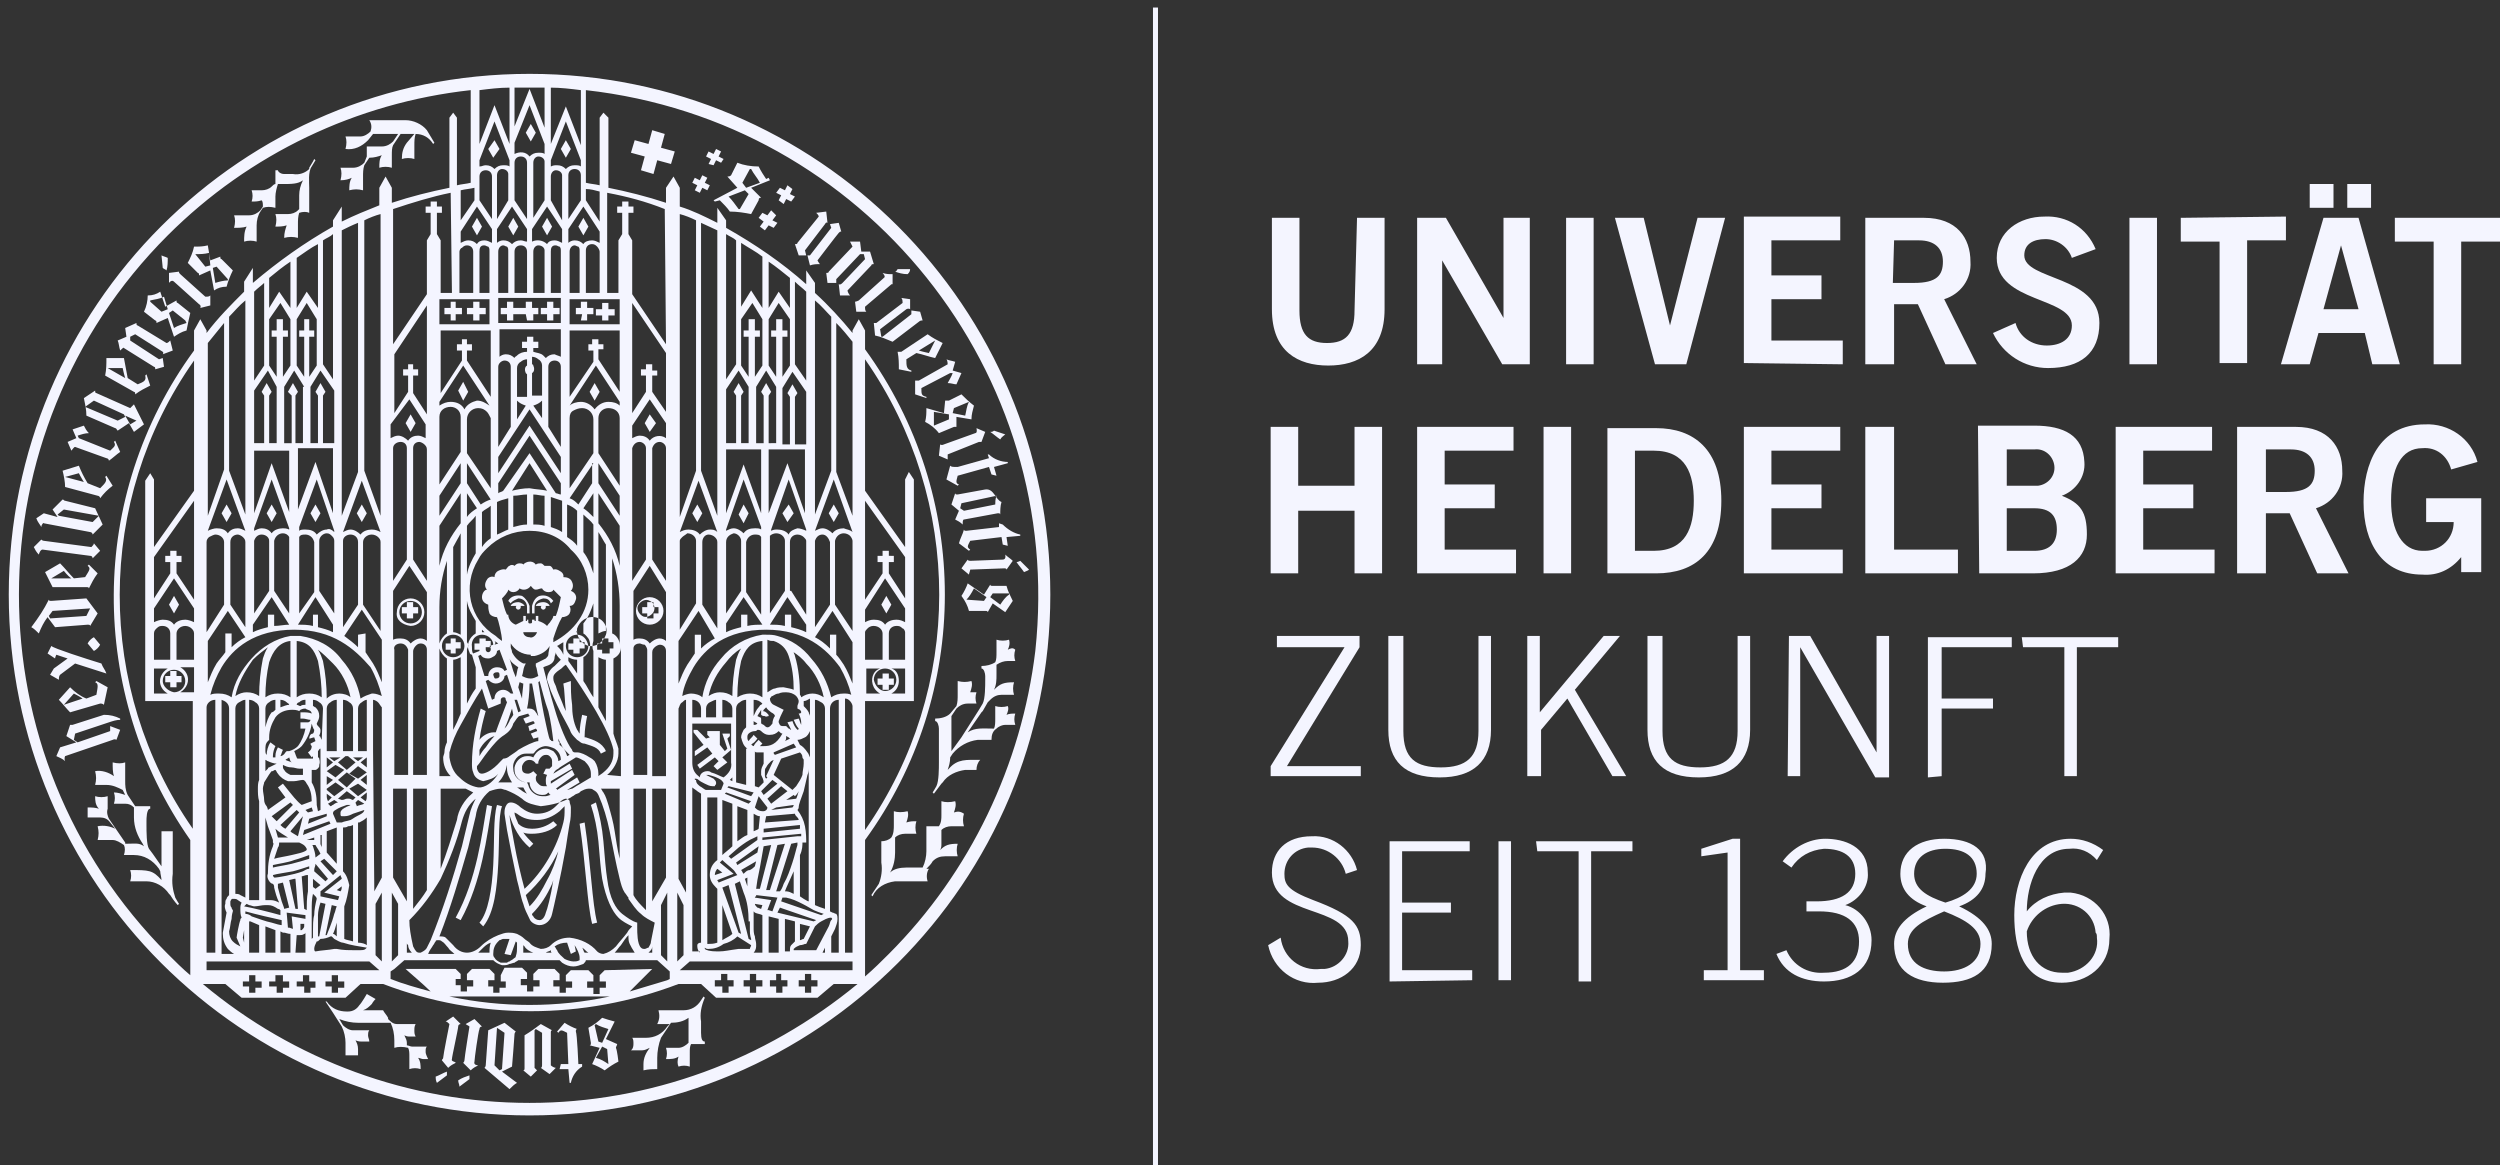
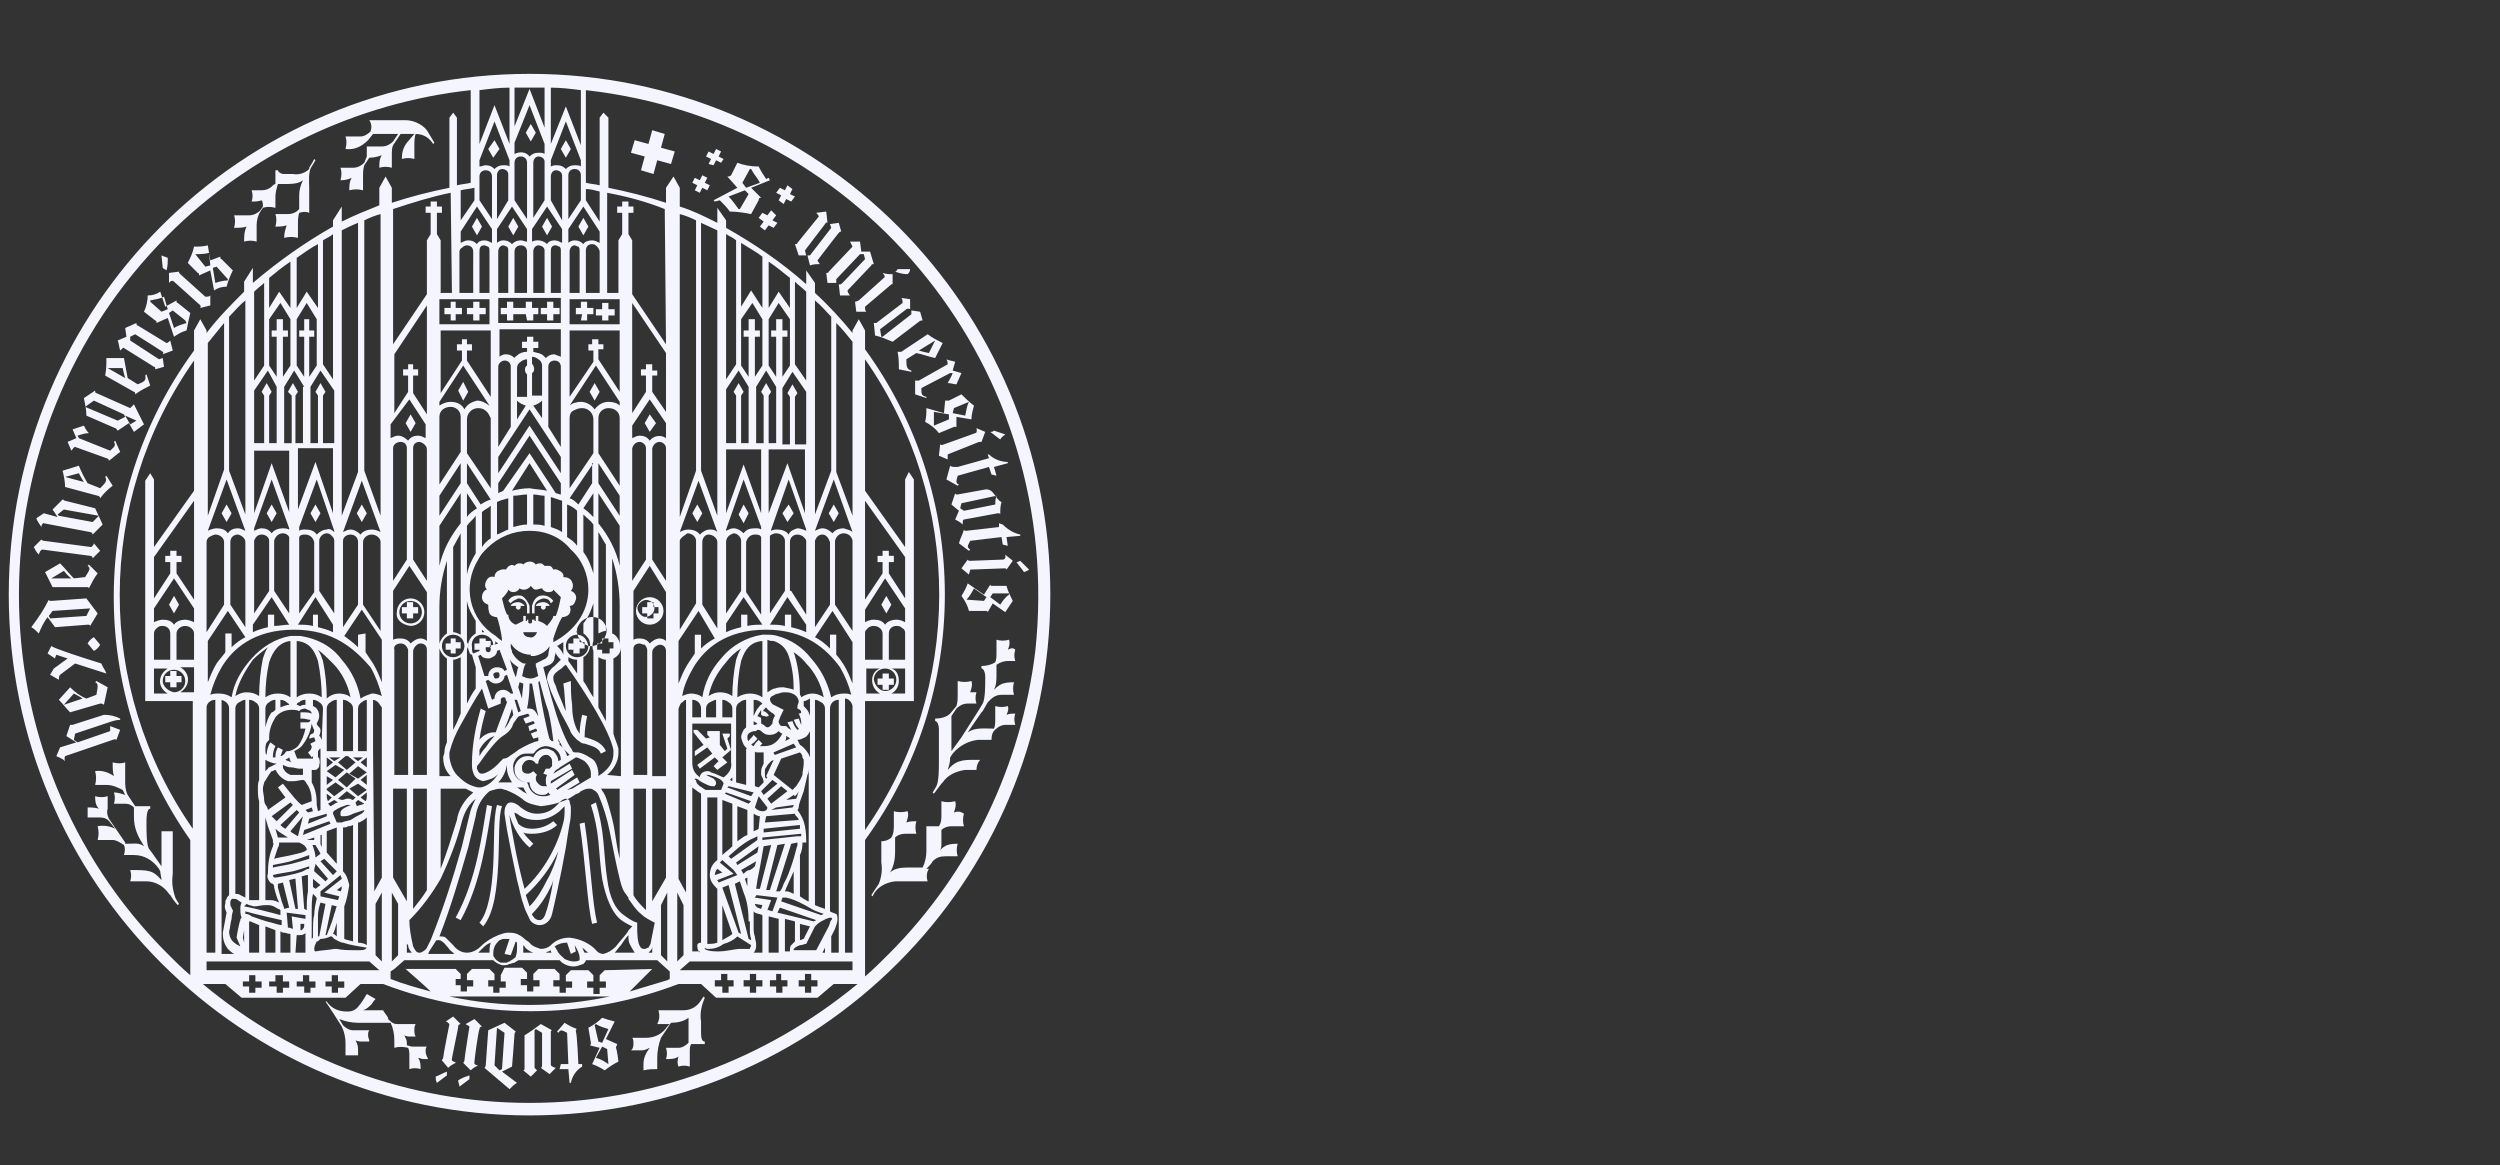
<svg xmlns="http://www.w3.org/2000/svg" version="1.1" id="Слой_1" x="0px" y="0px" viewBox="0 0 199.7 93.1" style="enable-background:new 0 0 199.7 93.1;" xml:space="preserve">
  <rect x="0" y="0" width="199.7" height="93.1" fill="#333333" stroke="none" />
  <style type="text/css"> .st0{fill-rule:evenodd;clip-rule:evenodd;fill:#F4F5FF;} </style>
  <g>
    <path class="st0" d="M4.2,48.8l3-0.2l-0.3,0.6L4,49.4l-0.1-0.2L4.2,48.8L4.2,48.8z M4.4,50.1L7,49.9c0.1,0,0.2,0,0.2,0.1h0l0.6-1 l-0.9-1.2l-2.8,0.2c-0.1,0-0.2,0-0.2-0.1h0c-0.4,0.8-0.8,1.4-1.4,2.2c0.2,0.1,0.4,0.3,0.6,0.5h0c0.2-0.5,0.4-0.9,0.7-1.3L4.4,50.1 L4.4,50.1z M9,60.9c0,0.4,0,0.8,0.1,1.1c-0.4-0.3-1-0.5-1.5-0.4c0.1,0.4,0.1,0.7,0,1.1h0.9c0.5,0,0.9,0.2,1.3,0.4l0.2,0.4 c-0.3-0.1-0.6-0.2-0.9-0.2c0.1,0.3,0.1,0.6,0,0.9H10c0.3,0,0.5,0.1,0.7,0.3v0.8c0,0.8,0.3,1.5,0.7,2.1l0.1,0.2 c-0.4-0.3-0.7-0.2-1.5-0.2L10,67.3l-1.3-1.9c-0.1-0.2-0.2-0.5-0.1-0.8v-1c-0.3,0.1-0.7,0.1-1,0c0,0.3,0,0.7,0.3,1 c-0.3-0.1-0.6-0.1-0.9-0.1C7,64.8,7,65.1,7,65.3h1c0.3,0,0.6,0.1,0.8,0.4l0.4,0.5C8.8,66,8.3,65.9,7.8,66c0.1,0.4,0.1,0.7,0,1.1H9 c0.3,0,0.6,0.2,0.9,0.4C10,67.7,10,68,9.9,68.3l0.8,0c0.8,0,1.5,0.4,2,1.1l0.1,0.2c0,0.2,0.1,0.5,0.1,0.7c-0.7-0.8-1-0.8-2.5-0.8 c0.1,0.3,0.1,0.6,0,0.9h1.3c0.7,0,1.4,0.4,1.8,1l0.1,0.1c0.3,0.5,0.6,0.8,0.6,0.8l0.1-0.1c0,0-0.2-0.3-0.3-0.5 c-0.2-0.6-0.3-1.2-0.2-1.9v-3.4c-0.3,0-0.6,0-0.9,0v2.8l-0.7-1l-0.3-0.4c-0.2-0.3-0.2-1.4-0.2-1.9v-0.3c0-0.2,0-1,0.3-1v-0.2h-1.2 l0,0l-0.6-0.9C10,63.1,10,62.7,10,62.4v-1.5C9.7,61,9.4,61,9,60.9L9,60.9L9,60.9z M4,53.9l0.7,0.4h0c0-0.1,0-0.3,0.1-0.4L6,53 l2.5,0.8c-0.1-0.3-0.3-0.5-0.4-0.8c-1.3-0.4-3.8-1.2-4-1.4h0l-0.3,0.6l0.6,0.4h0c0-0.1,0.1-0.3,0.1-0.3l0.9,0.3l-1.1,0.8L4,53.9 L4,53.9z M7,51.4L7,51.4c0.1-0.2,0.3-0.4,0.5-0.5L8,51.5c-0.1,0.2-0.3,0.4-0.5,0.5L7,51.4L7,51.4z M5.1,40.7l2.8,0.5v0l-0.5,0.5 l-2.7-0.5l-0.1-0.1L5.1,40.7L5.1,40.7z M3.3,42.1c0-0.2,0.2-0.4,0.2-0.3l3.7,0.7c0.1,0,0.2,0.1,0.2,0.2h0l0.8-0.8l-0.6-1.3L5.2,40 c-0.1,0-0.1-0.1-0.2-0.1h0l-0.8,0.8l0.4,0.6L3.5,41l-0.6,0.4C3,41.7,3.2,41.9,3.3,42.1L3.3,42.1L3.3,42.1z M5.1,56.3l0.8-0.9 c0,0,0.4,0.2,0.7,0.4L5.1,56.3L5.1,56.3z M6.9,55.8c-0.5-0.2-0.9-0.5-1.3-0.9h0l-0.9,1c0.3,0.3,0.6,0.7,0.9,1L8,56.2 c0.1,0,0.2,0,0.3,0.1h0c0.1-0.5,0.2-0.9,0.3-1.4l-0.9-0.5l-0.1,0.1c0.3,0.1,0.2,0.4,0.1,1L6.9,55.8L6.9,55.8z M3.1,44.3L3.1,44.3 c0,0,0.1-0.4,0.3-0.4l3.8,0.5c0.2,0,0.2,0.2,0.2,0.2h0l0.6-0.6l-0.5-0.6c0,0.1-0.1,0.2-0.2,0.3l-3.8-0.5c-0.1,0-0.2-0.1-0.2-0.1h0 l-0.6,0.6C2.8,43.9,2.9,44.1,3.1,44.3L3.1,44.3z M8.3,57.1l-2.5,0.8c-0.1,0-0.2,0-0.2,0h0l-0.3,0.9l0.8,0.5l-1.3,0.4l-0.3,0.7 c0.2,0.1,0.5,0.2,0.7,0.4h0c-0.1-0.2,0-0.4,0-0.4L9,59.1c0.2-0.1,0.3,0,0.3,0h0l0.3-0.8L8.8,58h0c0,0.1,0,0.3,0,0.4l-2.6,0.9 l-0.3-0.2L6,58.6l2.7-0.9c0.3-0.1,0.6-0.2,0.9-0.2v-0.1C9.2,57.2,8.8,57.1,8.3,57.1L8.3,57.1L8.3,57.1z M4.1,46.2l1-0.6 c0,0,0.3,0.4,0.6,0.6L4.1,46.2L4.1,46.2z M5.9,46.2c-0.4-0.4-0.7-0.8-1.1-1.2h0l-1.2,0.7c0.2,0.4,0.4,0.8,0.6,1.2h2.7 c0.1,0,0.2,0,0.2,0.1h0c0.2-0.4,0.4-0.8,0.7-1.2l-0.7-0.7L7,45.2c0.3,0.2,0.1,0.4-0.2,0.9L5.9,46.2L5.9,46.2z M22.1,41l-0.4-0.7 L21.3,41l0.4,0.7L22.1,41L22.1,41z M5.2,38.1l1.1-0.3c0,0,0.2,0.4,0.4,0.7L5.2,38.1L5.2,38.1z M7,38.6c-0.3-0.5-0.5-0.9-0.7-1.4h0 l-1.3,0.4c0.1,0.4,0.2,0.9,0.2,1.3l2.6,0.7c0.1,0,0.2,0.1,0.2,0.2h0c0.3-0.4,0.6-0.7,1-1l-0.5-0.8l-0.1,0.1c0.2,0.3,0,0.5-0.4,0.9 L7,38.6L7,38.6z M18.1,41.7l0.4-0.7l-0.4-0.7L17.7,41L18.1,41.7L18.1,41.7z M28.9,41.7l0.4-0.7l-0.4-0.7L28.5,41L28.9,41.7 L28.9,41.7z M24.8,41l0.4,0.7l0.4-0.7l-0.4-0.7L24.8,41L24.8,41z M13,28.3l0.8-0.3l-0.2-0.8h0c-0.1,0.1-0.2,0.2-0.3,0.2L11,26 c-0.1,0-0.1-0.1-0.1-0.2l0,0L10,26.2l0.1,0.7l-0.7,0.3c0.1,0.2,0.1,0.5,0.2,0.8h0c0.1-0.1,0.3-0.3,0.3-0.2l2.4,1.5 c0.1,0,0.1,0.1,0.1,0.2h0l0.7-0.2l-0.1-0.7h0l-0.3,0.1l-2.3-1.5l0-0.3l0.4-0.2l2.2,1.4C13.1,28.2,13,28.3,13,28.3L13,28.3L13,28.3z M8.6,29.4l1.2,0c0,0,0.1,0.5,0.2,0.8L8.6,29.4L8.6,29.4z M11.6,30l0.1-0.1l0.3,0.9c-0.4,0.2-0.8,0.4-1.2,0.7h0 c0-0.1,0-0.2-0.1-0.2l-2.3-1.3c0.1-0.5,0.1-0.9,0.1-1.4h1.4c0.1,0.5,0.2,1.1,0.3,1.6l0.8,0.5C11.5,30.5,11.7,30.4,11.6,30L11.6,30z M10.4,33.9L10,33.2l0.9,0.4L10.4,33.9L10.4,33.9z M9.4,33.6l-2.6-1.1v0L7.5,32l2.4,1.1l0.1,0.2L9.4,33.6L9.4,33.6z M10.7,32.3 c-0.1,0.1-0.2,0.2-0.3,0.3l-2.7-1.2c-0.1,0-0.1-0.1-0.1-0.2h0l-0.9,0.6c0.1,0.5,0.2,0.9,0.2,1.4l2.3,1c0.1,0,0.1,0.1,0.2,0.2h0 l0.9-0.6l0.4,0.7l0.8-0.6L10.7,32.3L10.7,32.3L10.7,32.3z M16.8,23.6L16.8,23.6c-0.1,0.1-0.2,0.1-0.4,0.1l-2-1.8 c-0.1-0.1-0.1-0.1-0.1-0.2l0,0l-0.8,0.1c0,0.3,0,0.5,0,0.8l0,0c0,0,0.2-0.3,0.4-0.1l2,1.8c0.2,0.1,0.1,0.3,0.1,0.3l0,0l0.8-0.2 L16.8,23.6L16.8,23.6z M9.1,35.3l0.1-0.1l0.4,0.9c-0.3,0.2-0.6,0.5-0.9,0.7h0c0-0.1-0.1-0.2-0.2-0.2l-2.5-0.9 c-0.1,0-0.2,0.2-0.3,0.3h0c-0.1-0.2-0.2-0.5-0.3-0.7L6.1,35l-0.3-0.7l0.9-0.3h0c0.1,0.2,0.2,0.4,0.4,0.6v0c-0.3,0-0.6,0.1-0.9,0.2 l0.1,0.2L8.8,36C9.1,35.7,9.3,35.6,9.1,35.3L9.1,35.3z M34.1,83.6h-1.2c-0.1,0-0.3-0.1-0.4-0.1c0-0.1,0-0.2,0-0.2 c0-0.2-0.1-0.4-0.2-0.6c0.2,0.1,0.3,0.1,0.5,0.1h0.4c-0.1-0.2-0.1-0.3-0.1-0.5c0-0.2,0-0.3,0.1-0.5h-1.5c-0.3,0-0.5-0.2-0.7-0.4 l0-0.1c-0.1-0.2-0.3-0.4-0.4-0.6h-1.6c0.3-0.1,0.5-0.3,0.7-0.5c0.1-0.2,0.3-0.4,0.3-0.4l-0.7-0.4c0,0-0.4,0.7-0.6,0.9 c-0.2,0.3-0.5,0.5-0.9,0.5h-0.1c-0.6,0-1.2-0.2-1.6-0.8L26,80l0.6,0.9l0.7,1.1c0.2,0.4,0.3,0.9,0.3,1.3v1c0.3,0,0.7,0,1,0v-0.5 c0-0.3-0.1-0.5-0.2-0.7c0.2,0.1,0.4,0.1,0.6,0.1h0.5c0-0.2-0.1-0.3-0.1-0.5c0-0.1,0-0.3,0.1-0.4h-1.3c-0.3,0-0.6-0.2-0.8-0.4 l-0.3-0.5c0.5,0.2,1,0.3,1.5,0.3h2.6c0.2,0.4,0.3,0.9,0.3,1.4v0.6c0.3-0.1,0.7-0.1,1.1,0v0c0.1,0.2,0.1,0.4,0.1,0.7v1 c0.3-0.1,0.6-0.1,0.9,0c0-0.3,0-0.6-0.2-0.9c0.1,0,0.3,0.1,0.4,0.1h0.4C34,84.2,34,84.1,34,84C34,83.8,34,83.7,34.1,83.6L34.1,83.6 z M14.9,25.8c-0.3,0.1-0.7,0.2-1,0.4L13.5,25l0.3-0.2l1,0.8L14.9,25.8L14.9,25.8z M12.9,24.9L12,24.1v-0.1c0.4-0.1,0.7-0.1,1.1-0.3 l0.3,1L12.9,24.9L12.9,24.9z M14.1,24L14.1,24c0,0.1,0,0.2,0.1,0.2l1,0.8c-0.1,0.4-0.2,0.9-0.3,1.4c-0.4,0.1-0.7,0.3-1,0.5 l-0.5-1.5l-0.9,0.4l0,0c0-0.1,0-0.2-0.1-0.2l-0.9-0.7c0.2-0.4,0.3-0.9,0.3-1.3c0.4,0,0.7-0.1,1-0.3l0.4,1.2L14.1,24L14.1,24 L14.1,24z M32.8,48c0.5,0,0.9,0.4,0.9,0.9c0,0.5-0.4,0.9-0.9,0.9c-0.5,0-0.9-0.4-0.9-0.9C31.9,48.4,32.3,48,32.8,48L32.8,48z M32.8,50c0.6,0,1.1-0.5,1.1-1.1c0-0.6-0.5-1.1-1.1-1.1c-0.6,0-1.1,0.5-1.1,1.1C31.6,49.5,32.1,49.9,32.8,50L32.8,50L32.8,50z M46.4,25.6h0.5v-0.5h0.5v-0.5h-0.5v-0.5h-0.5v0.5H46v0.5h0.5L46.4,25.6L46.4,25.6z M47,18.1l-0.4-0.7l-0.4,0.7l0.4,0.7L47,18.1 L47,18.1z M48.1,25.6h0.5v-0.4h0.5v-0.5h-0.5v-0.5h-0.5v0.5h-0.5v0.5h0.5V25.6L48.1,25.6z M13.3,21.6c0.1-0.3,0.1-0.7,0.1-1 c-0.2-0.1-0.3-0.1-0.5-0.2l0.1,1C13.1,21.5,13.2,21.5,13.3,21.6L13.3,21.6L13.3,21.6z M48.2,52.2h0.5v-0.4H49v-0.5h-0.4V51h-0.5 v0.4h-0.4v0.5h0.4V52.2L48.2,52.2z M37,30.5l-0.4,0.7L37,32l0.4-0.7L37,30.5L37,30.5z M36,52.2h0.4v-0.4h0.4v-0.5h-0.4V51H36v0.4 h-0.4v0.5H36L36,52.2L36,52.2z M33.2,33.8l-0.4-0.7l-0.4,0.7l0.4,0.7L33.2,33.8L33.2,33.8z M32.5,49.4H33v-0.4h0.4v-0.5H33v-0.4 h-0.5v0.4h-0.4v0.5h0.4V49.4L32.5,49.4z M28.1,14.2c-0.2,0.3-0.2,0.7-0.2,1c0.4-0.1,0.7-0.1,1.1,0v-1.1c0-0.3,0-0.6,0.1-0.9 l0.4-0.6c0.4,0,0.7-0.1,1-0.2c-0.2,0.3-0.2,0.6-0.2,1c0.3-0.1,0.7-0.1,1,0v-1c0-0.3,0-0.6,0.1-0.8l0.6-0.9h1.1l-0.6,0.7 c-0.3,0.4-0.4,0.8-0.4,1.3c0.3-0.1,0.7-0.1,1,0v-1.1c0-0.3,0-0.6,0.1-0.9c0.6,0,1.1,0.3,1.4,0.8l0.1-0.1l-0.6-1 c-0.4-0.5-1.1-0.8-1.7-0.8h-2.9c0.2,0.3,0.2,0.6,0.1,0.9c-0.2,0.2-0.5,0.4-0.8,0.4h-1.2c0.1,0.3,0.1,0.6,0,1 c0.7,0.1,1.3-0.2,1.8-0.7l0.4-0.5h2l-0.4,0.6c-0.2,0.2-0.5,0.4-0.9,0.4h-1.2c0,0.3,0,0.6,0,0.8L29.1,13c-0.2,0.2-0.5,0.4-0.9,0.4 h-1c0.1,0.3,0.1,0.6,0,1C27.6,14.4,27.9,14.3,28.1,14.2L28.1,14.2L28.1,14.2z M19.7,18.1c-0.2,0.4-0.2,0.8-0.2,1.2 c0.3-0.1,0.7-0.1,1,0V18c0-0.4,0.1-0.8,0.3-1.1l0.2-0.3c0.3-0.1,0.6-0.1,1,0v-0.9c0-0.3,0.1-0.7,0.2-1h0.3c0.8,0,1.3,0,1.7-0.3 c-0.2,0.4-0.3,0.8-0.3,1.2v1.1l-0.1,0.1c-0.2,0.2-0.5,0.3-0.8,0.3h-1c0.1,0.3,0.1,0.6,0,1c0.3,0,0.6,0,0.9-0.1 c-0.1,0.3-0.2,0.6-0.2,1c0.4-0.1,0.7-0.1,1.1,0v-1.1c0-0.3,0-0.6,0.1-0.9c0.3-0.1,0.6-0.1,0.8,0V15c0-0.4-0.1-1.3,0.2-1.7l0.3-0.5 l-0.1-0.1l-0.1,0.2l-0.3,0.5l0,0.1c-0.3,0.3-0.8,0.5-1.3,0.4h-0.7c-0.3,0-0.5-0.2-0.5-0.3h-0.2v1.1c-0.1,0-0.2,0.1-0.3,0.2 c-0.2,0.2-0.5,0.3-0.8,0.3h-0.8c0.1,0.3,0.1,0.6,0,0.9c0.3,0,0.5,0,0.8-0.1C21,16.1,21,16.3,21,16.5l-0.2,0.3 c-0.2,0.2-0.5,0.4-0.9,0.4h-1.2c0.1,0.3,0.1,0.6,0,1C19,18.2,19.4,18.2,19.7,18.1L19.7,18.1L19.7,18.1z M15.6,20.3 c0.4,0,0.7,0,1.1-0.1l0.1,1l-0.4,0.1L15.6,20.3L15.6,20.3L15.6,20.3z M17.3,21.3l0.9,1l0,0.1c-0.3,0-0.7,0.1-1,0.2L17,21.4 L17.3,21.3L17.3,21.3z M15.9,22c0-0.1,0-0.2-0.1-0.2l-0.8-0.8c0.2-0.4,0.4-0.8,0.5-1.3c0.4,0,0.7,0,1.1-0.1l0.2,1.2l0.8-0.3l0,0 c0,0.1,0,0.2,0.1,0.2l0.9,0.9c-0.2,0.4-0.4,0.9-0.5,1.3c-0.4,0-0.7,0.1-1,0.3l-0.3-1.6L15.9,22L15.9,22L15.9,22z M45.6,11.9 l-0.4-0.7l-0.4,0.7l0.4,0.7L45.6,11.9L45.6,11.9z M13.5,48.3l0.4,0.7l0.4-0.7l-0.4-0.7L13.5,48.3L13.5,48.3z M42.8,10.6l-0.4-0.7 l-0.4,0.7l0.4,0.7L42.8,10.6L42.8,10.6z M44.1,18.1l-0.4-0.7l-0.4,0.7l0.4,0.7L44.1,18.1L44.1,18.1z M14.1,54.9v-0.4h0.4v-0.5h-0.4 v-0.4h-0.5v0.4h-0.4v0.5h0.4v0.4H14.1L14.1,54.9z M38.5,18.1l-0.4-0.7l-0.4,0.7l0.4,0.7L38.5,18.1L38.5,18.1z M39.9,11.9l-0.4-0.7 L39,11.9l0.4,0.7L39.9,11.9L39.9,11.9z M72.7,21.5h-1c0,0-0.1,0.2-0.2,0.2c0.3,0.1,0.6,0.2,1,0.2C72.6,21.8,72.7,21.7,72.7,21.5 L72.7,21.5z M34.9,86.5l0.8-0.6v-0.3c-0.3,0.1-0.6,0.3-0.9,0.4C34.8,86.1,34.8,86.3,34.9,86.5L34.9,86.5z M65.3,20.8 c0,0,1.6-2.1,1.7-2.2c0.1-0.1,0.1-0.1,0.2-0.1v0l-0.2-0.7l-0.7,0.1v0l0.1,0.3l-1.7,2.2h-0.3l-0.1-0.4l1.6-2.1 c0.1-0.2,0.2-0.1,0.2-0.1l0,0L66,16.9L65.2,17v0c0.1,0.1,0.2,0.2,0.2,0.3l-1.7,2.1c0,0.1-0.1,0.1-0.2,0.1l0,0l0.3,0.9l0.7,0 l0.2,0.8c0.3-0.1,0.5-0.1,0.8-0.1v0C65.4,21,65.3,20.8,65.3,20.8L65.3,20.8L65.3,20.8z M71.1,22.8c0.1-0.1,0.1-0.1,0.2-0.1l0,0 l0-0.8c-0.3,0-0.5,0-0.8-0.1l0,0c0,0,0.3,0.3,0.1,0.4l-2,1.8c-0.2,0.1-0.3,0.1-0.3,0.1l0,0l0.1,0.8l0.8,0h0 c-0.1-0.1-0.1-0.2-0.1-0.4L71.1,22.8L71.1,22.8z M69.8,21.1L69.8,21.1c-0.1,0-0.2,0-0.2,0.1l-1.9,2c0,0.1,0.1,0.3,0.2,0.4l0,0 l-0.8,0L67,22.7l0,0c0,0,0.1,0.1,0.3-0.1l1.8-1.9L69,20.3l-0.3,0l-1.9,2l0,0.3h-0.7L66,21.8l0,0c0.1,0,0.2,0,0.2-0.1l1.9-2 c0,0-0.1-0.2-0.2-0.4l0,0c0.3,0,0.5,0,0.8,0l0.1,0.8l0.7,0L69.8,21.1L69.8,21.1L69.8,21.1z M59.6,15l-0.3-0.4l0.6-1.1h0.1 c0.2,0.4,0.5,0.7,0.7,1.1L59.6,15L59.6,15z M59.1,16.7h-0.1c-0.3-0.4-0.5-0.7-0.8-1l1.3-0.5l0.3,0.3L59.1,16.7L59.1,16.7z M60.8,15.8L60.8,15.8L60,15l1.5-0.6l-0.1-0.2l-0.2,0.1c-0.2-0.3-0.4-0.6-0.6-1c-0.6,0-1.2-0.1-1.7-0.3l-0.5,1 c-0.1,0.1-0.2,0.1-0.3,0.1v0l0.8,0.9L57,16l0.1,0.1l0.4-0.1c0.3,0.3,0.6,0.6,0.8,0.9c0.6,0,1.2,0.1,1.7,0.2l0.6-1.1 C60.6,15.8,60.7,15.8,60.8,15.8L60.8,15.8L60.8,15.8z M47.1,31.3l0.4,0.7l0.4-0.7l-0.4-0.7L47.1,31.3L47.1,31.3z M62,17.2l-0.3,0.4 l0.4,0.2l-0.3,0.4L61.4,18l-0.3,0.4l-0.4-0.3l0.3-0.4l-0.4-0.3l0.3-0.4l0.4,0.2l0.3-0.4L62,17.2L62,17.2z M73.7,25.6L73.7,25.6 c-0.1,0-0.2,0-0.3,0.1l-2.1,1.6c-0.5-0.2-0.9-0.4-1.4-0.5l-0.1-1l0,0c0.1,0,0.2,0,0.2,0l2.1-1.6c0-0.1,0-0.3-0.1-0.4h0l0.7,0.1v0.8 l0,0c0,0-0.1-0.1-0.3,0l-2.1,1.6l0.1,0.6l0.1,0l2.3-1.8v-0.3h0l0.7,0.1L73.7,25.6L73.7,25.6L73.7,25.6z M56.5,14.2l-0.4-0.2 l-0.2,0.4l-0.4-0.2l-0.2,0.4l0.4,0.2l-0.2,0.4l0.4,0.2l0.2-0.4l0.4,0.2l0.2-0.4l-0.4-0.2L56.5,14.2L56.5,14.2z M56.6,13.1l0.2-0.4 l-0.4-0.2l0.2-0.4l0.4,0.2l0.2-0.4l0.4,0.2l-0.2,0.4l0.4,0.2L57.6,13l-0.4-0.2L57,13.2L56.6,13.1L56.6,13.1z M71.2,48.3l-0.4-0.7 l-0.4,0.7l0.4,0.7L71.2,48.3L71.2,48.3z M73,56V38.3l-0.4-0.6l-0.3,0.6v5.4l-3.2-4.5V28.7C77,40,77,55,69.1,66.3V56H73L73,56z M70.3,53.4h-1.1v2h1.1c-0.2-0.1-0.4-0.3-0.5-0.5C69.5,54.3,69.7,53.6,70.3,53.4L70.3,53.4z M69.3,50.2L69.3,50.2 c-0.1,0.1-0.2,0.2-0.2,0.3v2.2h1.4v-2.1c0-0.3-0.3-0.6-0.7-0.6C69.7,50,69.5,50,69.3,50.2L69.3,50.2z M71,52.7h1.3v-2.2 c0-0.1-0.1-0.3-0.2-0.3C71.9,50,71.8,50,71.6,50c-0.3,0-0.6,0.2-0.6,0.6V52.7L71,52.7z M70.7,55.2L70.7,55.2c0.5,0,0.9-0.4,0.9-0.9 v0c0-0.5-0.4-0.9-0.9-0.9c-0.5,0-0.9,0.4-0.9,0.9C69.9,54.8,70.3,55.2,70.7,55.2L70.7,55.2z M71.8,54.4L71.8,54.4 c0,0.4-0.2,0.8-0.6,1h1.1v-2h-1.1C71.6,53.5,71.8,53.9,71.8,54.4L71.8,54.4z M70.7,46.2l1.6,2.4v1.1c-0.2-0.1-0.4-0.2-0.7-0.2 c-0.3,0-0.7,0.1-0.9,0.4c-0.2-0.3-0.5-0.4-0.9-0.4c-0.3,0-0.5,0.1-0.7,0.2v-1L70.7,46.2L70.7,46.2z M71,44.4V44h-0.5v0.4h-0.4v0.5 h0.4v0.9l-1.4,2.1V40l3.2,4.5v3.3l-1.3-2v-0.9h0.4v-0.5L71,44.4L71,44.4z M71,76.2c-0.6,0.6-1.2,1.2-1.9,1.8V67.1 c8.5-11.7,8.5-27.5,0-39.2v-1.5l-0.5-0.9l-0.5,0.9v0.2c-0.9-1.1-1.9-2.2-3-3.2v-0.8l-0.7-1v1.1c-1.9-1.7-4.1-3.2-6.4-4.5v-0.6 l-0.7-1v1.2c-1-0.5-2-1-3-1.3V15l-0.5-0.9L53.2,15v1.2c-1.5-0.5-3.1-0.9-4.6-1.2V9.4l-0.4-0.4l-0.3,0.4v5.4 c-0.4-0.1-0.7-0.1-1.1-0.2V7.2C69.1,9.7,85.1,29.7,82.7,52C81.6,61.1,77.5,69.7,71,76.2L71,76.2L71,76.2z M54.6,72.3l-0.5-1v5.5 l0.5-0.5V72.3L54.6,72.3z M54.2,56.6v13.6l0.6,1.1V55.9c-0.1,0-0.2,0.1-0.3,0.2C54.3,56.2,54.3,56.4,54.2,56.6L54.2,56.6z M55.8,48.8l-1.6,2.4v3.4c0.2-0.5,0.4-1,0.7-1.5c0.2-0.3,0.4-0.6,0.6-0.9v-1.5h0.5v1.1c0.3-0.3,0.7-0.6,1.1-0.8L55.8,48.8 L55.8,48.8z M54.5,42.9L54.5,42.9c-0.1,0.1-0.2,0.2-0.2,0.3v7.1l1.3-2.1v-5c0-0.3-0.3-0.6-0.7-0.6C54.8,42.7,54.6,42.8,54.5,42.9 L54.5,42.9z M55.6,37.6V17.6c-0.4-0.2-0.9-0.4-1.3-0.5v24.2L55.6,37.6L55.6,37.6z M57.3,42.5l-1.5-4.1l-1.5,4.1 c0.2-0.1,0.4-0.2,0.7-0.2c0.3,0,0.7,0.1,0.9,0.4c0.2-0.2,0.5-0.4,0.8-0.4C56.9,42.3,57.1,42.3,57.3,42.5L57.3,42.5z M57.3,41.2 V18.4c-0.4-0.2-0.9-0.4-1.3-0.6v19.8L57.3,41.2L57.3,41.2z M56.1,43.3L56.1,43.3l0,5l1.2,1.9v-6.9c0-0.2-0.1-0.3-0.2-0.4 c-0.1-0.1-0.3-0.2-0.5-0.2C56.3,42.7,56.1,43,56.1,43.3L56.1,43.3z M65.7,42.7L65.7,42.7c-0.3,0-0.5,0.2-0.6,0.5v6.9l1.2-1.8v-5 C66.2,43,66,42.7,65.7,42.7L65.7,42.7z M66.4,37.6V25.3c-0.4-0.4-0.8-0.9-1.3-1.3v17.1L66.4,37.6L66.4,37.6z M66.8,37.7l1.3,3.5 V27.3c-0.4-0.5-0.8-1-1.3-1.5V37.7L66.8,37.7z M68.1,42.5l-1.5-4.2l-1.5,4.1c0.2-0.1,0.4-0.2,0.6-0.2c0.3,0,0.6,0.2,0.8,0.4 c0.2-0.3,0.6-0.4,0.9-0.4C67.6,42.3,67.9,42.3,68.1,42.5L68.1,42.5z M66.7,48.3l1.4,2.1v-7.2c0-0.1-0.1-0.3-0.2-0.4 c-0.1-0.1-0.3-0.2-0.5-0.2c-0.3,0-0.6,0.2-0.7,0.6V48.3L66.7,48.3z M67.4,53.1L67.4,53.1c0.3,0.5,0.5,1,0.7,1.5v-3.3l-1.6-2.5 l-1.4,2.1c0.4,0.2,0.8,0.5,1.2,0.9v-1.1h0.5v1.6C67,52.5,67.2,52.8,67.4,53.1L67.4,53.1z M67.5,76.1h0.6V56.4 c0-0.1-0.1-0.3-0.2-0.4c-0.1-0.1-0.2-0.2-0.4-0.2V76.1L67.5,76.1z M56.7,56.1L56.7,56.1c-0.2,0.1-0.3,0.3-0.3,0.5v0.7h0.8v-1.4 C57.1,55.9,56.9,56,56.7,56.1L56.7,56.1z M58.8,52.7L58.8,52.7c0.1-0.3,0.2-0.6,0.4-0.9c-0.5,0.3-0.9,0.7-1.2,1.1 c-0.7,0.8-1.2,1.7-1.4,2.7c0.3-0.2,0.6-0.3,0.9-0.3c0.4,0,0.7,0.1,1,0.3C58.5,54.7,58.6,53.7,58.8,52.7L58.8,52.7z M59.9,55.4 L59.9,55.4c0.4,0,0.7,0.1,1,0.3v-4.5c-1,0.1-1.4,0.7-1.7,1.6c-0.2,0.9-0.3,1.9-0.3,2.9C59.2,55.5,59.6,55.4,59.9,55.4L59.9,55.4z M61.6,56.9L61.6,56.9c-0.1-0.1-0.3-0.2-0.4-0.4c0,0-0.1,0.1-0.1,0.1c0,0-0.1,0.1-0.1,0.1c0,0,0,0.1-0.1,0.1c0.2,0,0.3,0.1,0.4,0.2 c0.1,0.1,0.1,0.1,0.1,0.2c-0.1,0-0.2,0.1-0.3,0c-0.1,0-0.2,0-0.3-0.1v-0.4c-0.1,0.2-0.2,0.3-0.3,0.5l0.2,0.1c0.1,0,0.1,0.1,0.1,0.2 c0,0.1,0,0.2,0,0.3c0.1,0,0.1,0.1,0.2,0.1c0.1,0.1,0.2,0.2,0.3,0.2h0c0.2,0,0.3-0.2,0.4-0.3V58c0-0.1,0-0.1,0-0.2 c0-0.2,0.1-0.5,0.2-0.6C61.9,57.1,61.8,57,61.6,56.9L61.6,56.9z M63.4,55.1L63.4,55.1c0-0.9-0.1-1.8-0.4-2.7 c-0.2-0.6-0.6-1-1.2-1.2l-0.1,0c-0.1,0-0.2,0-0.4-0.1v4.2c0.2-0.1,0.4-0.3,0.6-0.3c0.2-0.1,0.5-0.1,0.7-0.1 C63,55,63.2,55,63.4,55.1L63.4,55.1z M64.9,55.4L64.9,55.4c0.3,0,0.6,0.1,0.9,0.3c-0.2-1-0.7-2-1.4-2.7c-0.3-0.4-0.7-0.7-1-0.9 c0,0.1,0.1,0.2,0.1,0.3c0.3,1,0.4,2.1,0.4,3.1l0,0c0,0,0.1,0.1,0.1,0.2C64.3,55.5,64.6,55.4,64.9,55.4L64.9,55.4z M65.9,72.6l0-16 c0-0.2-0.1-0.4-0.3-0.5c-0.2-0.1-0.3-0.2-0.5-0.2v16.4C65.3,72.4,65.6,72.5,65.9,72.6L65.9,72.6z M64.7,74l-0.8-0.2v1.3 c0.1,0,0.2-0.1,0.3-0.1L64.7,74L64.7,74z M62.2,73.4l-0.8-0.2v2.9h0.8V73.4L62.2,73.4z M60.3,72.2L60.3,72.2c0,0.1,0.1,0.2,0.2,0.3 c0.1,0,0.2,0.1,0.3,0.1l0.1-0.3L60.3,72.2L60.3,72.2z M59.9,69.5L59.9,69.5c0.2-0.1,0.3-0.2,0.4-0.3l0.1-0.4l-1.2,0.7 c0.1,0.1,0.1,0.2,0.2,0.3h0C59.6,69.6,59.7,69.5,59.9,69.5L59.9,69.5z M56.6,75.8L56.6,75.8c-0.1,0-0.2,0-0.3-0.1c0,0,0,0,0,0.1 c0.1,0.1,0.4,0.2,1,0.2h0.1c0.5,0,0.8-0.1,1.6-0.2h0.3c0.2,0,0.4,0,0.6,0c0-0.1,0.1-0.2,0.1-0.3v0l-1.1-0.7 c-0.3,0.3-0.7,0.5-1.1,0.6C57.4,75.7,57,75.8,56.6,75.8L56.6,75.8z M58.5,64.2l-0.8-0.3v4.4c0.2-0.2,0.5-0.4,0.8-0.7V64.2 L58.5,64.2z M60,64l-2-0.7l-0.1,0.1l1.9,0.8L60,64L60,64z M62.5,71.7L62.4,72l3.2,1.1l0.2-0.1c-0.3-0.1-0.6-0.2-0.8-0.3 c-0.2-0.1-0.5-0.3-0.9-0.5c-0.4-0.2-0.8-0.4-1.3-0.5L62.5,71.7L62.5,71.7z M63.4,69.6L63.4,69.6c-0.3,0.7-0.6,1.3-0.7,1.6h0.1 c0.2,0,0.4,0.1,0.6,0.2V69.6L63.4,69.6z M63.2,67.4l-1.2,3.8l0.3,0c0.1-0.1,0.2-0.3,0.3-0.6c0.3-0.5,0.5-1.1,0.7-1.7 c0.2-0.6,0.3-1.1,0.4-1.4c0-0.1,0-0.1,0-0.2L63.2,67.4L63.2,67.4z M62.1,67.5l-0.9,3.6l0.3,0l1.2-3.7L62.1,67.5L62.1,67.5z M60.5,70.3L60.4,71l0.3,0l0.9-3.5L61,67.6l-0.3,1.7L60.5,70.3L60.5,70.3z M58.9,69.1l1.6-1l0.1-0.5h0l-1.8,1.3L58.9,69.1 L58.9,69.1z M60.7,65.2L60.7,65.2c-0.2,0-0.3-0.1-0.5-0.2v1.4c0.2-0.1,0.3-0.1,0.4-0.2L60.7,65.2L60.7,65.2z M60.6,63.6l-0.3,0.9 c0,0,0.1,0.1,0.1,0.1c0.1,0.1,0.3,0.2,0.5,0.2h0.1c0.1,0,0.3-0.1,0.3-0.3L60.6,63.6L60.6,63.6z M61,60.8l0-0.7c-0.2,0-0.4,0-0.5,0 c-0.1,0-0.2,0-0.2-0.1v2.8l0.3,0.1l0.4-0.4c0-0.2-0.1-0.4-0.2-0.6c0-0.1,0-0.2,0-0.3c0-0.2,0.1-0.4,0.2-0.6L61,60.8L61,60.8z M61.7,62.3l-0.9,0.9l0.2,0.3l1.1-0.9L61.7,62.3L61.7,62.3z M61.8,60.7l-0.2,0.1c-0.2,0.2-0.3,0.3-0.4,0.5 c-0.1,0.1-0.1,0.2-0.1,0.4c0,0.1,0,0.2,0,0.2c0,0.1,0,0.2,0.1,0.3l0.1-0.1l-0.1-0.1L61.8,60.7L61.8,60.7z M63.9,60.1l-1.5,0.5 l-0.6,1.3l1.5,1.2c0.1-0.1,0.2-0.2,0.3-0.3c0.2-0.3,0.4-0.6,0.5-0.9c0-0.3,0.1-0.6,0.1-0.9v-0.3c0-0.1-0.1-0.1-0.1-0.2 C64.1,60.3,64,60.2,63.9,60.1L63.9,60.1z M64.5,60.1L64.5,60.1c0.1,0.1,0.1,0.2,0.2,0.4v-2.1c-0.1,0.2-0.2,0.4-0.4,0.5 c-0.2,0.1-0.4,0.2-0.6,0.2l0.2,0.4C64.1,59.6,64.3,59.8,64.5,60.1L64.5,60.1z M63.9,68.3v3.3l0.3,0.2c0.2,0.1,0.3,0.2,0.4,0.2V61.3 c0,0.2,0,0.4-0.1,0.6c-0.1,0.4-0.2,0.9-0.3,1.3c-0.2,0.6-0.4,1-0.4,1.3c0,0.1-0.1,0.2-0.1,0.2c0.3,0.4,0.5,0.8,0.6,1.3 c0.1,0.5,0.1,1.1,0.1,1.1l0,0.2h-0.3C64.1,67.5,64.1,67.9,63.9,68.3L63.9,68.3z M64,66.6l-3.1,0.3l0,0.2l2.8-0.3l0.3,0L64,66.6 L64,66.6z M63.9,65.9L61,66.2l0,0.3l2.9-0.3C63.9,66.1,63.9,66,63.9,65.9L63.9,65.9L63.9,65.9z M63.5,65l-2.3,0.2l-0.1,0.5l2.7-0.2 c0-0.1-0.1-0.2-0.1-0.2C63.6,65.2,63.5,65.1,63.5,65L63.5,65z M61.6,64.2l1.3-1l-0.5-0.4l-1.1,1L61.6,64.2L61.6,64.2z M63.4,64.3 L62,64.5l-0.4,0.2l0,0l1.7-0.2C63.3,64.5,63.4,64.4,63.4,64.3L63.4,64.3z M62.8,63.9l0.8-0.1c0.1-0.2,0.1-0.3,0.2-0.6 c-0.1,0.2-0.2,0.3-0.2,0.3l-0.1,0.1l-0.1-0.1L62.8,63.9L62.8,63.9z M62.7,59.2l0.4-0.2l-0.1-0.1c-0.1,0-0.1-0.1-0.2-0.1 C62.8,59,62.8,59.1,62.7,59.2L62.7,59.2z M63.4,59.4l-1.6,0.7c0,0.1,0,0.1,0.1,0.2l1.7-0.6l0,0L63.4,59.4L63.4,59.4z M58.9,67.2 L58.9,67.2c0.3-0.2,0.5-0.4,0.8-0.5v-2l-0.8-0.3V67.2L58.9,67.2z M59,67.7l-0.8,0.7l0.2,0.2l2.1-1.5l0-0.3l-0.2,0.1 C59.8,67.1,59.4,67.4,59,67.7L59,67.7z M58.6,69.8l-1.3,0.5c0,0.1,0.1,0.1,0.1,0.2l1.5-0.6h0c-0.1-0.1-0.2-0.3-0.3-0.4 c-0.2-0.2-0.7-0.6-0.9-0.8c-0.1,0.1-0.2,0.2-0.2,0.2L58.6,69.8L58.6,69.8z M57.1,69.9l0.6-0.2l-0.4-0.3 C57.2,69.5,57.1,69.7,57.1,69.9C57.1,69.9,57.1,69.9,57.1,69.9L57.1,69.9z M57.2,70.9c-0.3-0.3-0.5-0.6-0.5-1 c0-0.5,0.2-0.9,0.6-1.2v-5h-0.2c-0.2,0-0.5,0-0.6,0v11.7h0.1c0.2,0,0.4,0,0.7-0.1V71L57.2,70.9L57.2,70.9z M58.5,74.6l-0.8-2.3v2.8 C58,74.9,58.3,74.8,58.5,74.6L58.5,74.6z M57.7,70.9l1.3,3.6l0.2,0.1l-1-3.9L57.7,70.9L57.7,70.9z M59.5,70.2l0.2,0.6v-0.7 L59.5,70.2L59.5,70.2z M59.8,73.6c0-0.8-0.1-1.6-0.4-2.3l-0.3-0.9l-0.4,0.2l1.1,4.4l0.2,0.1v-0.1c-0.1-0.3-0.1-0.5-0.1-0.8V73.6 L59.8,73.6z M64.2,56L64.2,56C64.2,56.1,64.2,56.1,64.2,56c0,0.2,0,0.3,0,0.4c0.1,0.1,0.3,0.3,0.4,0.5c0,0.1,0.1,0.2,0.1,0.3v-1.4 C64.5,55.9,64.4,56,64.2,56L64.2,56z M63.9,56.7l-0.2-0.1l0-0.2c0-0.1,0.1-0.2,0.1-0.4c0-0.1-0.1-0.3-0.2-0.4 c-0.2-0.2-0.5-0.3-0.8-0.3c-0.2,0-0.4,0-0.6,0.1c-0.2,0-0.3,0.1-0.5,0.2c-0.1,0-0.1,0.1-0.2,0.2c0,0,0,0,0,0c0,0.2,0.1,0.4,0.3,0.5 c0.2,0.1,0.4,0.2,0.6,0.3l0.2,0.1l-0.1,0.2c-0.1,0.2-0.2,0.4-0.3,0.7c0,0,0,0,0,0.1c0.1,0.3,0.2,0.3,0.4,0.3h0.2l0.1,0.1l0,0 c0,0,0.1,0.1,0.1,0.1c0.1,0,0.1,0.1,0.2,0.1c-0.1-0.2-0.2-0.4-0.3-0.6l0.4-0.1c0.1,0.3,0.2,0.5,0.4,0.7c0,0,0.1,0,0.1-0.1 c-0.2-0.2-0.3-0.5-0.4-0.7l0.4-0.1c0.1,0.2,0.1,0.3,0.2,0.5c0-0.1,0-0.1,0-0.2c0-0.2-0.1-0.5-0.2-0.7C64.1,57,64,56.8,63.9,56.7 L63.9,56.7z M60.3,58.4L60.3,58.4c-0.2,0-0.4,0.1-0.5,0.2c-0.1,0.1-0.1,0.2-0.1,0.3c0,0.1,0,0.2,0.1,0.3c0.1-0.2,0.3-0.3,0.4-0.5 l0.3,0.3c-0.1,0.1-0.2,0.3-0.4,0.4l-0.1,0.1c0.1,0,0.1,0.1,0.2,0.1c0.1-0.2,0.2-0.3,0.4-0.5l0.3,0.3c-0.1,0.1-0.1,0.1-0.2,0.2H61 c0.5,0,1-0.1,1.5-1c-0.1,0-0.2-0.1-0.3-0.2c-0.2,0.2-0.4,0.3-0.7,0.3h-0.1c-0.2,0-0.4-0.1-0.6-0.3c-0.1-0.1-0.2-0.1-0.3-0.1 C60.4,58.4,60.4,58.4,60.3,58.4L60.3,58.4z M60.2,57.2L60.2,57.2c0.1-0.2,0.2-0.5,0.4-0.7c0.1-0.1,0.1-0.2,0.2-0.2l0.1-0.1 c-0.2-0.2-0.4-0.3-0.7-0.3V57.2L60.2,57.2z M60.5,57.8L60.5,57.8c-0.1-0.1-0.2-0.1-0.3-0.2v0.3h0.1C60.3,57.9,60.4,57.9,60.5,57.8 L60.5,57.8L60.5,57.8L60.5,57.8z M59.7,59.8L59.7,59.8c-0.3-0.2-0.4-0.5-0.5-0.9c0-0.2,0.1-0.4,0.2-0.6c0.1-0.1,0.1-0.1,0.2-0.2 v-2.2c-0.2,0-0.4,0.1-0.5,0.2c-0.2,0.1-0.3,0.3-0.3,0.5v5.9l0.8,0.2V59.8L59.7,59.8z M58.5,57.3l0-0.7c0-0.2-0.1-0.4-0.3-0.5 c-0.1-0.1-0.3-0.2-0.5-0.2v1.4H58.5L58.5,57.3z M58.3,62.3l0.2,0.1v-0.3C58.4,62.2,58.3,62.3,58.3,62.3L58.3,62.3z M60.2,63.3 l-2-0.5l-0.1,0.1l1.9,0.7L60.2,63.3L60.2,63.3z M55.9,62.8L55.9,62.8c0.2,0.1,0.4,0.3,0.5,0.3h0.2l0.5,0l0.5,0l0.2-0.5 c0-0.1-0.1-0.2-0.2-0.3c-0.3-0.2-0.6-0.3-1-0.4c0,0-0.1,0-0.1,0c-0.1,0-0.1,0-0.1,0h0c0.2,0.1,0.4,0.2,0.6,0.3 c0.1,0.1,0.2,0.2,0.2,0.3c0,0,0,0,0,0.1c0,0.1-0.1,0.1-0.1,0.2c-0.1,0-0.1,0-0.2,0c-0.2,0-0.4-0.1-0.6-0.2 c-0.2-0.1-0.4-0.2-0.5-0.3c-0.1-0.1-0.2-0.1-0.3-0.1c0,0,0,0,0,0c0,0.1,0,0.1,0.1,0.1C55.6,62.6,55.8,62.7,55.9,62.8L55.9,62.8z M55.9,76.1L55.9,76.1c-0.1-0.1-0.2-0.3-0.2-0.5c0,0,0-0.1,0-0.1c0-0.1,0.1-0.2,0.3-0.2V63.4l-0.3-0.2c-0.1-0.1-0.3-0.2-0.4-0.3 v13.1H55.9L55.9,76.1z M60.4,75.6L60.4,75.6c0,0.2-0.1,0.4-0.2,0.5h0.7v-3c-0.2-0.1-0.4-0.1-0.6-0.2l-0.1-0.1c0,0.3,0,0.6,0,0.8 v0.5c0,0.2,0,0.5,0.1,0.7c0,0.2,0.1,0.4,0.1,0.6V75.6L60.4,75.6z M60.3,71.7l1.3,0.2l-0.3,0.8h0.1l0.3,0.1l0.4-1.1l-1.7-0.2v0.1 C60.3,71.6,60.3,71.7,60.3,71.7L60.3,71.7z M62.1,72.9l2.9,0.7l0.2-0.1l-2.9-1L62.1,72.9L62.1,72.9z M63.1,76.1L63.1,76.1 c0-0.1,0-0.2,0-0.2c0-0.1,0-0.3,0.1-0.4c0.1-0.1,0.2-0.2,0.3-0.3v-1.6l-0.8-0.2v2.6H63.1L63.1,76.1z M65.9,75.7l-0.2,0.4h0.2V75.7 L65.9,75.7z M66.4,73.3L66.4,73.3C66.4,73.3,66.4,73.3,66.4,73.3c-0.3,0-0.6,0.2-0.8,0.3c-0.2,0.1-0.4,0.3-0.5,0.4l-0.7,1.4l-0.1,0 c0,0-0.2,0.1-0.4,0.1c-0.2,0.1-0.3,0.1-0.5,0.3c0,0,0,0.1,0,0.1h1.8l1-1.9c0.1-0.2,0.1-0.4,0.2-0.5C66.5,73.4,66.5,73.4,66.4,73.3 L66.4,73.3z M66.8,73L66.8,73c0.1,0.1,0.1,0.3,0.1,0.4c0,0.3-0.1,0.5-0.2,0.8l-0.3,0.6v1.3H67V55.9c-0.4,0-0.7,0.3-0.7,0.7v16.2 l0.2,0.1C66.6,72.9,66.7,73,66.8,73L66.8,73z M55.3,57.3H56v-0.7c0-0.4-0.3-0.7-0.7-0.7V57.3L55.3,57.3z M58.5,57.8l-3.2,0v3.1 c0,0.4,0.1,0.8,0.5,1.1l0.1,0.1h0c0-0.3,0.3-0.5,0.6-0.5c0.1,0,0.2,0,0.3,0.1c0.4,0.1,0.7,0.3,1,0.4l0,0c0.4-0.3,0.7-0.7,0.6-1.2 V57.8L58.5,57.8z M57.2,78.8h0.5v0.5h0.5v-0.5h0.4v-0.5h-0.5v-0.5h-0.5v0.5h-0.5V78.8L57.2,78.8z M59.4,78.8h0.5v0.5h0.5v-0.5h0.5 v-0.5h-0.5v-0.5h-0.5v0.5h-0.5V78.8L59.4,78.8z M61.6,78.8H62v0.5h0.5v-0.5h0.4v-0.5h-0.5v-0.5H62v0.5h-0.5V78.8L61.6,78.8z M54.3,77.5h13.8v-0.7h-13L54.3,77.5L54.3,77.5z M63.8,78.8h0.5v0.5h0.5v-0.5h0.5v-0.5h-0.5v-0.5h-0.5v0.5h-0.5V78.8L63.8,78.8z M61.2,50.3L61.2,50.3c-3.2,0-4.9,1.5-5.8,3c-0.4,0.7-0.8,1.5-0.9,2.3c0.2-0.1,0.5-0.2,0.7-0.2c0.3,0,0.7,0.1,0.9,0.3 c0.2-1.2,0.7-2.2,1.5-3.1c0.8-1,2-1.7,3.3-1.9h0.3c0.3,0,0.6,0,0.9,0.1c1.1,0.3,2,0.9,2.7,1.8c0.8,0.9,1.3,1.9,1.6,3.1 c0.3-0.2,0.6-0.3,1-0.3c0.2,0,0.4,0,0.6,0.1c-0.2-0.8-0.5-1.5-0.9-2.2C66,51.8,64.3,50.3,61.2,50.3L61.2,50.3z M59.4,47.7L58,49.8 v0.7c0.4-0.2,0.8-0.3,1.2-0.4v-1h0.5V50c0.4-0.1,0.8-0.1,1.2-0.1v0L59.4,47.7L59.4,47.7z M58,43.3V49l1.2-1.8v-4 c0-0.3-0.3-0.6-0.6-0.6C58.3,42.7,58,42.9,58,43.3L58,43.3z M60.8,42.9L60.8,42.9c-0.1-0.2-0.3-0.2-0.5-0.2c-0.3,0-0.6,0.2-0.7,0.6 v4l1.2,1.8V42.9L60.8,42.9z M59.4,38.3L58,42.3v0.1c0.2-0.1,0.4-0.2,0.6-0.2c0.3,0,0.6,0.2,0.8,0.4c0.2-0.3,0.5-0.4,0.9-0.4 c0.2,0,0.4,0,0.5,0.1v-0.2L59.4,38.3L59.4,38.3z M60.8,35.9H58v5.1l1.4-3.9l1.4,3.9V35.9L60.8,35.9z M60.1,24.2l-0.9,1.3v3.7 l0.6,0.9v-3.2h-0.4v-0.5h0.4v-0.9h0.5v0.9h0.4v0.5h-0.4v3.2l0.6-0.9v-3.7L60.1,24.2L60.1,24.2z M60.9,24.6v-4.1 c-0.5-0.4-1.1-0.7-1.7-1.1v5.1l0.8-1.3L60.9,24.6L60.9,24.6z M62,30.9l-0.8-1.3l-0.8,1.3v4.5h0.6v-3.8l-0.2-0.3l0.4-0.7l0.4,0.7 l-0.2,0.3v3.8H62V30.9L62,30.9z M62.2,24.2l-0.8,1.3v3.7l0.6,0.9v-3.2h-0.4v-0.5H62v-0.9h0.5v0.9h0.4v0.5h-0.4v3.2l0.6-0.9v-3.7 L62.2,24.2L62.2,24.2z M63.1,24.6l0-2.4c-0.5-0.4-1.1-0.9-1.7-1.3v3.7l0.8-1.3L63.1,24.6L63.1,24.6z M62.9,37l1.4,4v-5.1h-2.9v5.1 L62.9,37L62.9,37z M63.7,42.2L63.7,42.2c0.2,0,0.5,0.1,0.7,0.2v-0.1l-1.4-4l-1.4,4v0.1c0.2-0.1,0.3-0.1,0.5-0.1 c0.3,0,0.7,0.1,0.9,0.4C63.1,42.4,63.4,42.3,63.7,42.2L63.7,42.2z M63.2,47.2l1.2,1.9v-5.9c0-0.1-0.1-0.2-0.2-0.3 c-0.1-0.1-0.3-0.2-0.5-0.2c-0.3,0-0.6,0.2-0.6,0.6V47.2L63.2,47.2z M61.5,49l1.2-1.8v-4c0-0.3-0.3-0.6-0.7-0.6 c-0.2,0-0.4,0.1-0.5,0.2V49L61.5,49z M62.7,49.1l0.5,0v1c0.4,0.1,0.8,0.2,1.2,0.4v-0.6l-1.5-2.2l-1.4,2.2v0c0.4,0,0.8,0,1.2,0.1 V49.1L62.7,49.1z M63.5,29.1l0.9,1.3v-7.1c-0.3-0.3-0.6-0.5-0.9-0.8V29.1L63.5,29.1z M64.4,31.3l-1.1-1.6l-0.8,1.3v4.5h0.6v-3.8 l-0.2-0.3l0.4-0.7l0.4,0.7l-0.2,0.3v3.8h0.9V31.3L64.4,31.3z M58,30.3l0.8-1.2v-9.9c-0.2-0.2-0.5-0.3-0.8-0.5V30.3L58,30.3z M59,29.6l-1,1.5v4.3h0.8v-3.8l-0.2-0.3l0.4-0.7l0.4,0.7l-0.2,0.3v3.8h0.6v-4.5L59,29.6L59,29.6z M42.3,88.1 c-9.6,0-18.8-3.4-26.1-9.5H18l1.3,1.1h8.3l1.2-1.1h1.8c7.6,2.9,16,2.9,23.6,0H56l1.2,1.1h8.1l1.3-1.1h1.9 C61.1,84.7,51.9,88.1,42.3,88.1L42.3,88.1L42.3,88.1z M30,76.3v-4.1l0.5-0.9v5.5L30,76.3L30,76.3z M17.2,55.9v20.2h-0.7V56.5 C16.5,56.2,16.8,55.9,17.2,55.9L17.2,55.9L17.2,55.9z M18.2,48.8l1.4,2.1c-0.4,0.2-0.8,0.5-1.1,0.8v-1.1h-0.5v1.5 c-0.2,0.3-0.5,0.6-0.7,0.9c-0.3,0.5-0.5,1-0.7,1.5v-3.3L18.2,48.8L18.2,48.8z M16.7,42.9c-0.1,0.1-0.2,0.2-0.2,0.4v7.2l1.4-2.2v-5 c0-0.3-0.3-0.6-0.7-0.6C17.1,42.7,16.9,42.8,16.7,42.9L16.7,42.9z M17.9,37.5l-1.3,3.7V27.4c0.4-0.5,0.9-1.1,1.3-1.6V37.5 L17.9,37.5z M19.6,42.4c-0.2-0.1-0.4-0.2-0.6-0.2c-0.3,0-0.6,0.1-0.8,0.4c-0.2-0.3-0.5-0.4-0.9-0.4c-0.2,0-0.5,0.1-0.7,0.2l1.5-4.1 L19.6,42.4L19.6,42.4z M19.6,41.1l-1.3-3.5V25.3c0.4-0.4,0.8-0.9,1.3-1.3V41.1L19.6,41.1z M19.6,50.1l0-6.8c0-0.2-0.1-0.3-0.2-0.4 c-0.1-0.1-0.3-0.2-0.4-0.2h0c-0.3,0-0.6,0.2-0.6,0.6v5L19.6,50.1L19.6,50.1z M28.8,60.9l0.5-0.4v0.8L28.8,60.9L28.8,60.9z M28.6,62.2l0.7-0.5v0l-0.7-0.5l-0.7,0.6L28.6,62.2L28.6,62.2z M28.8,62.3l0.5-0.4v0.8L28.8,62.3L28.8,62.3z M28.6,63.6l0.7-0.5v0 l-0.7-0.5L27.9,63L28.6,63.6L28.6,63.6z M29.2,64l-0.4-0.3l0.5-0.4v0.2C29.3,63.7,29.3,63.9,29.2,64L29.2,64L29.2,64z M28.6,75.3 v-9.6l0.1,0c0.2-0.1,0.4-0.2,0.6-0.4v10.2C29.2,75.4,28.9,75.3,28.6,75.3L28.6,75.3L28.6,75.3z M25.3,75.2L25.3,75.2 c-0.1,0.2-0.2,0.4-0.2,0.6c0,0,0,0,0,0c0,0.2,0.1,0.2,0.1,0.2c0.5-0.1,1-0.1,1.5-0.2c0.1,0,0.1,0,0.2,0c0.5,0.1,0.9,0.1,1.4,0.1 c0.2,0,0.3,0,0.5,0c0.1,0,0.3,0,0.4-0.1c0,0,0,0,0.1-0.1c-0.6-0.1-1.3-0.2-1.9-0.4c-0.2,0-0.5-0.2-0.7-0.3 c-0.1-0.1-0.1-0.1-0.2-0.2h0c0,0-0.1,0-0.1,0c-0.2,0.1-0.5,0.2-0.8,0.2C25.4,75.2,25.4,75.2,25.3,75.2L25.3,75.2z M25.2,67.5 c0.1,0.2,0.2,0.3,0.3,0.5l0.1,0.2l-0.4,0.3c0-0.3-0.1-0.6-0.2-0.9c0,0,0-0.1-0.1-0.1H25.2L25.2,67.5z M24.5,67.1l0.6-0.2v0.2H24.5 L24.5,67.1z M24.2,69.6c-0.8,0.3-2.1,0.5-2.2,0.5c0,0-0.1,0-0.1,0c-0.1-0.1-0.1-0.2-0.1-0.2c0.3-0.1,1.1-0.2,1.6-0.3 c0.4-0.1,1-0.3,1.3-0.4c0,0.1,0,0.1,0,0.2C24.5,69.4,24.4,69.5,24.2,69.6L24.2,69.6L24.2,69.6z M24.5,72.7L24.5,72.7 c0-0.4,0-1,0.1-1.5c0-0.5,0-1,0-1.3l-0.1,0c-0.1,0-0.3,0.1-0.4,0.1l0.2,2.6L24.5,72.7L24.5,72.7z M23.7,74.7c0.1,0,0.2,0,0.2,0 c0.1,0,0.3,0,0.4-0.1c0.1,0,0.1-0.1,0.1-0.1v1.6h-0.8L23.7,74.7L23.7,74.7z M24.3,73.8c0,0.1,0,0.1,0,0.2c0,0.1-0.1,0.2-0.2,0.3 c0,0-0.1,0-0.1,0h0l0-0.5L24.3,73.8L24.3,73.8z M22.4,74.4l0.2,0.1l0.1,0c0.1,0,0.3,0.1,0.5,0.1v1.5h-0.8L22.4,74.4L22.4,74.4z M23.1,70.3l0.4-0.1l0.1,0l0.2,2.4l-0.2,0L23.1,70.3L23.1,70.3z M23.1,72.5l-0.5-2l-0.4,0.1l0,0.3c0.1,0.4,0.2,0.7,0.3,1.1 c0.1,0.3,0.2,0.5,0.2,0.6L23.1,72.5L23.1,72.5z M19.7,72.2l0.2,0.1c0.1,0,0.3,0.1,0.4,0.1c0.3,0,0.6-0.1,0.9-0.1c0.1,0,0.2,0,0.2,0 c0.3,0,0.5,0.1,0.8,0.3c0.1,0,0.2,0.1,0.2,0.1l0,0.4c-0.7-0.2-2.3-0.6-2.9-0.7C19.6,72.3,19.6,72.3,19.7,72.2L19.7,72.2L19.7,72.2z M20.7,64v7.9c-0.1,0-0.3,0-0.4,0c-0.1,0-0.2,0-0.3,0l-0.1,0v-16c0.2,0,0.4,0.1,0.5,0.2c0.2,0.1,0.3,0.3,0.3,0.5v5.7 c-0.1,0.2-0.1,0.5-0.1,0.7C20.6,63.3,20.6,63.7,20.7,64L20.7,64L20.7,64z M23.2,55.7c-0.3-0.2-0.6-0.3-1-0.3c-0.4,0-0.7,0.1-1,0.3 c0-1,0.1-1.9,0.3-2.8c0.3-0.9,0.8-1.6,1.7-1.7L23.2,55.7L23.2,55.7z M22.4,56.5v-0.6c0.2,0,0.4,0.1,0.5,0.2 c0.1,0.1,0.2,0.1,0.2,0.2C22.9,56.3,22.7,56.4,22.4,56.5L22.4,56.5L22.4,56.5z M21.2,58.1v-1.5c0-0.2,0.1-0.4,0.3-0.5 c0.1-0.1,0.3-0.2,0.5-0.2v0.8c-0.1,0.1-0.2,0.2-0.3,0.2C21.4,57.3,21.3,57.7,21.2,58.1L21.2,58.1L21.2,58.1z M23.9,56.8L23.9,56.8 c-0.2-0.1-0.4-0.1-0.6-0.1c-0.5,0-1,0.2-1.3,0.6c-0.3,0.5-0.5,1-0.5,1.6v0.2l-0.1,0.1c-0.2,0.2-0.2,0.4-0.2,0.7 c0,0.2,0,0.3,0.1,0.4c0-0.3,0.1-0.7,0.3-1l0.4,0.3c-0.1,0.2-0.2,0.5-0.2,0.8v0.1c0.1,0,0.1,0,0.2,0v-0.1c0-0.3,0.1-0.5,0.2-0.7 l0.4,0.2c-0.1,0.2-0.1,0.3-0.2,0.5c0.1,0,0.3-0.1,0.4-0.3l0.1-0.1h0.2c0.3-0.1,0.5-0.2,0.7-0.4c0.3-0.4,0.5-0.9,0.6-1.4 c0,0-0.1,0-0.2,0h-0.2v-0.5h0.2c0.1,0,0.2,0,0.3,0l0.1,0c0.1,0,0.2-0.1,0.2-0.2c-0.2,0-0.4-0.1-0.6-0.1h-0.2v-0.5h0.2 c0.2,0,0.5,0,0.7,0.1c0-0.1-0.1-0.2-0.1-0.2c-0.1-0.1-0.3-0.1-0.4-0.2c-0.1,0-0.2,0-0.4,0.1L23.9,56.8L23.9,56.8L23.9,56.8z M24.4,55.9v0.4c-0.1,0-0.3,0-0.4,0.1c-0.1,0-0.2-0.1-0.3-0.1c0-0.1,0.1-0.2,0.2-0.2C24.1,55.9,24.3,55.9,24.4,55.9L24.4,55.9 L24.4,55.9z M25.7,55.7c-0.3-0.2-0.6-0.3-1-0.3c-0.4,0-0.7,0.1-1,0.3v-4.5c1,0.1,1.4,0.7,1.7,1.6C25.6,53.8,25.7,54.8,25.7,55.7 L25.7,55.7L25.7,55.7z M27.1,55.4L27.1,55.4c0.3,0,0.7,0.1,0.9,0.3c-0.2-1-0.7-2-1.4-2.7c-0.4-0.4-0.8-0.8-1.2-1.1 c0.2,0.3,0.3,0.6,0.4,0.9c0.2,1,0.3,2,0.3,3C26.4,55.5,26.8,55.4,27.1,55.4L27.1,55.4z M28.2,60h-0.8v-4.1c0.2,0,0.4,0.1,0.5,0.2 c0.2,0.1,0.3,0.3,0.3,0.5L28.2,60L28.2,60z M27.7,62.9L27,62.3l0.7-0.6l0.7,0.5L27.7,62.9L27.7,62.9z M28.2,63.9 c-0.1,0-0.2-0.1-0.3-0.1c-0.1,0-0.2,0-0.2,0c-0.1,0-0.2,0.1-0.4,0.1L27,63.8l0.7-0.6l0.7,0.5L28.2,63.9L28.2,63.9z M28.5,64.4 L28.5,64.4c0.2-0.1,0.4-0.1,0.6-0.2l-0.5-0.3l-0.2,0.2C28.4,64.2,28.5,64.3,28.5,64.4C28.5,64.4,28.5,64.4,28.5,64.4L28.5,64.4z M26.9,71.1l0.4-0.3c0,0.1,0,0.3-0.1,0.4L26.9,71.1L26.9,71.1z M25.6,71.6l1.4,0.3l0.1-0.3l-1.2-0.3l1.4-1.1c0-0.1-0.1-0.2-0.1-0.3 l-1.6,1.3C25.6,71.4,25.6,71.5,25.6,71.6L25.6,71.6z M26.9,73.7v1.1c-0.1-0.1-0.2-0.2-0.3-0.2C26.7,74.4,26.8,74.1,26.9,73.7 L26.9,73.7L26.9,73.7z M26.5,72.3L26,74.7l0.1,0c0.1-0.3,0.4-0.9,0.6-1.7c0.1-0.2,0.1-0.4,0.2-0.6L26.5,72.3L26.5,72.3z M25.6,70.7 L25.2,71c-0.1-0.1-0.2-0.1-0.2-0.2v-0.6L25.6,70.7L25.6,70.7z M26.2,70.2l-0.2,0.2l-0.9-0.8c0,0,0,0,0-0.1c0-0.2,0.1-0.3,0.1-0.5h0 L26.2,70.2L26.2,70.2z M25.9,68.6l-0.3,0.2l1,1.1l0.3-0.3L25.9,68.6L25.9,68.6z M25.6,66.7v0.7c0,0.1,0.1,0.2,0.1,0.3v-1L25.6,66.7 L25.6,66.7z M24.2,66.7l0.1-0.4l2-0.7l0.1,0.2L24.2,66.7L24.2,66.7z M23.3,68.3c-0.4,0.1-1.1,0.2-1.4,0.3c0.1-0.3,0.2-0.6,0.3-0.9 c0.1-0.1,0.1-0.3,0.1-0.4h1.5l0.1,0l0.2,0.1c0.2,0.1,0.3,0.2,0.4,0.4c0,0,0,0.1,0,0.1C24.3,68.1,23.7,68.2,23.3,68.3L23.3,68.3 L23.3,68.3z M21.8,69.1L21.8,69.1c0,0.1,0,0.2,0,0.2c0.4-0.1,1.1-0.2,1.5-0.3c0.4-0.1,1.1-0.3,1.4-0.4c0-0.1,0-0.2,0-0.3 c-0.3,0.1-0.8,0.3-1.2,0.4C23,68.9,22.2,69,21.8,69.1L21.8,69.1z M21.2,65.3v6.6h0.1c0.1,0,0.2,0,0.3,0c0.3,0,0.5,0.1,0.7,0.2 c-0.2-0.4-0.3-0.8-0.4-1.2c0-0.1,0-0.2-0.1-0.3c-0.1,0-0.2-0.1-0.2-0.1c-0.2-0.2-0.3-0.5-0.2-0.7c0-0.8,0.1-1.5,0.4-2.2 c0-0.1,0.1-0.2,0-0.3c0-0.1,0-0.2,0-0.2l-0.4-1.1L21.2,65.3L21.2,65.3z M24.2,65.2l-1,1.2l0.1,0.1l0.5,0.3L24.2,65.2L24.2,65.2 L24.2,65.2z M22.8,66.2c-0.2-0.1-0.3-0.2-0.4-0.3l1.3-1.2l0.1,0.1l0.1,0.1L22.8,66.2L22.8,66.2z M21.7,65.2l1.5-1.1l0.2,0.2 l-1.3,1.3L21.7,65.2L21.7,65.2z M22,66.2c0.3,0.3,0.7,0.5,1,0.7h-0.8v0L22,66.2L22,66.2L22,66.2z M25.1,58.3L25.1,58.3 c0,0,0,0.2-0.1,0.3c0,0,0,0,0,0c-0.2,0-0.3,0.2-0.3,0.4c0.1,0,0.3-0.1,0.4-0.1l0.1,0.3v0l0,0l0,0l-0.4,0.2c0,0.1,0.1,0.2,0.1,0.2 c0,0.1,0,0.3-0.3,0.5l0.3,0.4l0.1-0.1c0,0,0,0.1,0,0.1c0,0,0,0,0,0.1c-0.1,0-0.1,0-0.2,0h-0.2c-0.1,0-0.2,0-0.7,0h-0.1 c-0.1,0-0.1-0.1-0.1-0.1c-0.1-0.2-0.1-0.3-0.2-0.5c0.2-0.1,0.4-0.2,0.6-0.4c0.4-0.5,0.7-1.1,0.8-1.8C25,58.2,25.1,58.3,25.1,58.3 L25.1,58.3L25.1,58.3z M25.7,59.1l-0.1-0.2c0,0,0-0.1-0.1-0.1v0c0-0.1,0.1-0.2,0.1-0.4c0-0.1,0-0.2-0.1-0.3 c-0.1-0.1-0.2-0.2-0.2-0.3c0.1-0.2,0.2-0.4,0.2-0.6c0-0.3-0.1-0.5-0.3-0.7c-0.1,0-0.1-0.1-0.2-0.1v-0.5c0.2,0,0.4,0.1,0.5,0.2 c0.2,0.1,0.3,0.3,0.3,0.5L25.7,59.1L25.7,59.1z M25,64.8l-0.4,0.1l-0.2-0.2l0.5-0.2L25,64.8L25,64.8z M25.5,60.6c0,0,0-0.1-0.1-0.1 c0-0.1,0-0.1,0-0.2c0-0.1,0-0.1,0-0.2c0,0,0,0,0-0.1c0.1-0.1,0.1-0.2,0.2-0.2l0,0v4.9l-0.2,0.1l-0.1-0.5v-0.1 c0-0.6-0.1-1.2-0.4-1.7v-1h0c0.1,0,0.2,0,0.3,0c0.1,0,0.3-0.2,0.3-0.3c0,0,0-0.1,0-0.1C25.6,60.8,25.5,60.7,25.5,60.6L25.5,60.6 L25.5,60.6z M26.1,65.2L26.1,65l-1.4,0.4l-0.1,0.4L26.1,65.2L26.1,65.2z M26.5,63.7L26.2,64c-0.1-0.2-0.1-0.3-0.1-0.5v-0.1 L26.5,63.7L26.5,63.7z M26.9,66.1v2.9l-0.8-0.9v-1.7L26.9,66.1L26.9,66.1z M26.4,64.4L26.4,64.4c0.1,0,0.1-0.1,0.2-0.1 c0.1-0.1,0.3-0.2,0.4-0.2l-0.3-0.2l-0.5,0.3C26.3,64.3,26.4,64.4,26.4,64.4L26.4,64.4z M26.8,62.5L26.1,63v0.1l0.6,0.5l0.8-0.6 L26.8,62.5L26.8,62.5z M26.6,62.3l-0.5,0.4V62L26.6,62.3L26.6,62.3z M26.8,61.1l-0.7,0.5v0l0.7,0.5l0.7-0.6L26.8,61.1L26.8,61.1z M26.6,60.9l-0.5,0.4v-0.8L26.6,60.9L26.6,60.9z M27.2,60.5h-0.9l0.4,0.3L27.2,60.5L27.2,60.5z M26.9,60h-0.8v-3.4 c0-0.2,0.1-0.4,0.3-0.5c0.1-0.1,0.3-0.2,0.5-0.2L26.9,60L26.9,60z M22.8,60.7c0.1-0.1,0.2-0.1,0.3-0.2l0.1,0.3l0.1,0.1 C23.1,60.8,23,60.8,22.8,60.7L22.8,60.7L22.8,60.7z M23.3,61.3c0.2,0,0.4,0.1,0.6,0.1h0.3l0,0.5h-0.1c-0.2,0-0.3,0-0.5,0 c-0.1,0-0.2,0-0.4,0c-0.2-0.1-0.4-0.2-0.5-0.4c-0.1-0.1-0.1-0.2-0.1-0.3c0,0,0-0.1,0-0.1v0C22.8,61.2,23,61.3,23.3,61.3L23.3,61.3 L23.3,61.3z M21.2,61.6v-0.9c0.1,0,0.1,0.1,0.2,0.1c0.2,0.1,0.5,0.2,0.7,0.2h0v0c-0.2,0.1-0.4,0.2-0.6,0.3c0,0-0.1,0-0.1,0.1 C21.4,61.4,21.3,61.5,21.2,61.6L21.2,61.6L21.2,61.6z M21.7,61.6c-0.1,0.1-0.3,0.4-0.6,0.9C21.1,62.6,21,62.8,21,63 c0,0.3,0.1,0.6,0.1,0.9c0,0.2,0.1,0.4,0.2,0.5c0,0,0.1,0.2,0.1,0.3l1.4-1l-0.6-0.8l0.4-0.3c0.8,1,1.1,1.4,1.5,1.7l0,0l0.8-0.3 c0-0.5-0.1-1-0.4-1.4c-0.1-0.2-0.2-0.3-0.3-0.3c-0.2,0-0.5,0.1-0.7,0.1c-0.2,0-0.3,0-0.5,0c-0.3-0.1-0.6-0.3-0.8-0.6 c-0.1-0.1-0.1-0.2-0.2-0.3c-0.1,0-0.2,0.1-0.2,0.1L21.7,61.6L21.7,61.6z M25.4,73.1c0-0.3,0.1-0.7,0.2-1l0.4,0.1l-0.5,2.6h-0.1 v-0.4C25.4,74,25.4,73.4,25.4,73.1L25.4,73.1L25.4,73.1z M28,65.5c0.2-0.1,0.3-0.2,0.5-0.3c0.2-0.1,0.4-0.2,0.5-0.3 c0,0,0.1-0.1,0.1-0.2v0c-0.3,0.1-0.6,0.2-0.9,0.3c-0.2,0.1-0.4,0.2-0.7,0.2c-0.1,0-0.1,0-0.2,0c-0.1,0-0.1-0.1-0.1-0.2 c0,0,0-0.1,0-0.1c0-0.1,0.1-0.2,0.2-0.3c0.1,0,0.1-0.1,0.2-0.1c0.1-0.1,0.3-0.1,0.4-0.2l0,0c0,0-0.1,0-0.2,0c0,0-0.1,0-0.1,0 c-0.3,0.1-0.6,0.2-0.9,0.4c-0.2,0.1-0.2,0.2-0.2,0.3l0.3,0.7l0.4,0C27.5,65.6,27.7,65.6,28,65.5L28,65.5z M27.4,69.6v-3.5 c0.1,0,0.3,0,0.4-0.1c0.1,0,0.2,0,0.4-0.1v9.3c-0.3-0.1-0.5-0.1-0.7-0.2h0v-2.6c0.2-0.5,0.3-1.1,0.4-1.7 C27.8,70.3,27.7,69.9,27.4,69.6L27.4,69.6z M28.4,60.9l-0.7,0.6L27,60.9l0.6-0.5h0.2L28.4,60.9L28.4,60.9z M28.6,60v-3.4 c0-0.2,0.1-0.4,0.3-0.5c0.1-0.1,0.3-0.2,0.4-0.2V60L28.6,60L28.6,60z M29,60.5h-0.8l0.4,0.3L29,60.5L29,60.5z M18.8,55.6L18.8,55.6 c0.3-0.2,0.6-0.3,0.9-0.3c0.4,0,0.7,0.1,1,0.3c0-1,0.1-2,0.3-3c0.1-0.3,0.2-0.6,0.4-0.9c-0.4,0.3-0.8,0.6-1.2,1 C19.5,53.7,19,54.6,18.8,55.6L18.8,55.6z M18.1,72.9c-0.1,0.5-0.2,1.1-0.3,1.6v0.1c0,0.4,0.1,0.8,0.4,1.2c0.1,0.1,0.3,0.3,0.5,0.4 h-1V55.9c0.3,0.1,0.6,0.3,0.6,0.7v14.9c-0.1,0.1-0.2,0.2-0.2,0.3c-0.1,0.1-0.1,0.2-0.1,0.4C17.9,72.4,18,72.7,18.1,72.9L18.1,72.9 L18.1,72.9z M18.9,74.9C18.9,74.9,18.9,74.8,18.9,74.9c0-0.1,0.2-1.2,0.3-1.4c0-0.1,0-0.1,0.1-0.2c-0.1-0.2-0.1-0.5-0.1-0.7 c0-0.2,0-0.3,0.1-0.5L19,71.9c-0.1-0.1-0.2-0.1-0.4-0.1c-0.1,0-0.1,0-0.2,0.2c0,0,0,0.1,0,0.1c0,0.2,0,0.3,0.1,0.4 c0,0.1,0.1,0.2,0.1,0.2c0,0,0,0.1,0,0.1c0,0-0.1,0.3-0.1,0.6c-0.1,0.3-0.1,0.7-0.2,1v0c0,0.3,0.1,0.6,0.3,0.8 c0.2,0.2,0.4,0.3,0.6,0.4L18.9,74.9L18.9,74.9z M19.5,74.3v1l-0.1-0.4L19.5,74.3L19.5,74.3z M19.2,71.5c-0.1-0.1-0.3-0.1-0.4-0.1 V56.6c0-0.2,0.1-0.4,0.3-0.5c0.2-0.1,0.3-0.2,0.5-0.2v15.8L19.2,71.5L19.2,71.5z M20.7,73.9v2.2h-0.8v-2.5l0.1,0 C20.2,73.7,20.5,73.8,20.7,73.9L20.7,73.9L20.7,73.9z M22,74.3v1.8h-0.8v-2.1L22,74.3L22,74.3z M21.7,73.7c0.3,0.1,0.7,0.2,0.8,0.2 l0-0.4c-0.5-0.1-2.2-0.5-2.9-0.7c0,0.1,0,0.1,0,0.2c0.2,0,0.4,0.1,0.5,0.2C20.7,73.4,21.2,73.6,21.7,73.7L21.7,73.7z M23.4,74.2 l-0.1-1l1.1,0.2v-0.1c0-0.1,0-0.1,0-0.2l-1.5-0.2l0.1,1.2l0.1,0L23.4,74.2L23.4,74.2z M25,74.4v0.5L24.9,75v-2.3 c0-0.4,0-0.9,0.1-1.3l0.1,0.1l0.1,0.1c0.1,0.1,0.1,0.2,0.1,0.2c-0.1,0.4-0.2,0.9-0.2,1.3C25,73.4,25,74,25,74.4L25,74.4L25,74.4z M28,42.7c0.3,0,0.6,0.2,0.6,0.6v5l-1.2,1.8v-6.9C27.4,42.9,27.7,42.7,28,42.7L28,42.7z M28.6,37.7l-1.3,3.5V18.4 c0.4-0.2,0.8-0.4,1.3-0.6V37.7L28.6,37.7z M29.1,37.6v-20c0.4-0.2,0.9-0.4,1.3-0.5v24.1L29.1,37.6L29.1,37.6z M30.4,42.5 c-0.2-0.1-0.4-0.2-0.7-0.2c-0.3,0-0.7,0.1-0.9,0.4c-0.2-0.2-0.5-0.4-0.8-0.4c-0.2,0-0.4,0.1-0.6,0.2l1.5-4.1L30.4,42.5L30.4,42.5z M29,48.3v-5c0-0.3,0.3-0.6,0.7-0.6c0.2,0,0.4,0.1,0.5,0.2c0.1,0.1,0.2,0.2,0.2,0.4v7.1L29,48.3L29,48.3z M28.6,50.7v1 c-0.3-0.3-0.7-0.6-1.1-0.9l1.4-2.1l1.6,2.4v3.4c-0.2-0.5-0.4-1-0.7-1.5c-0.2-0.3-0.4-0.6-0.6-0.9v-1.5L28.6,50.7L28.6,50.7z M29.8,60v-4.1c0.1,0,0.3,0.1,0.4,0.2c0.1,0.1,0.2,0.3,0.3,0.4v13.6l-0.6,1.1L29.8,60L29.8,60L29.8,60z M23.5,50.3L23.5,50.3 c-3.2,0-4.9,1.5-5.8,3c-0.4,0.7-0.7,1.4-0.9,2.2c0.2-0.1,0.4-0.1,0.7-0.1c0.4,0,0.7,0.1,1,0.3c0.2-1.2,0.8-2.2,1.6-3.1 c0.8-0.9,1.9-1.6,3.1-1.8c0.2,0,0.4,0,0.5,0h0.3c1.3,0.2,2.5,0.8,3.3,1.9c0.8,0.9,1.3,2,1.5,3.1c0.3-0.2,0.6-0.3,0.9-0.4h0.1 c0.2,0,0.5,0.1,0.7,0.2c-0.2-0.8-0.5-1.6-0.9-2.3C28.3,51.8,26.6,50.3,23.5,50.3L23.5,50.3z M21.7,47.7l1.4,2.2 c-0.4,0-0.8,0.1-1.2,0.1v-0.9h-0.5v1c-0.4,0.1-0.8,0.2-1.2,0.4v-0.6L21.7,47.7L21.7,47.7z M20.9,42.7L20.9,42.7 c-0.3,0-0.5,0.2-0.6,0.5v5.8l1.2-1.8v-4C21.5,42.9,21.2,42.7,20.9,42.7L20.9,42.7z M23.1,42.9L23.1,42.9c-0.1-0.2-0.3-0.3-0.5-0.3 c-0.3,0-0.6,0.2-0.7,0.6v4l1.2,1.8V42.9L23.1,42.9z M21.7,38.3l1.4,3.9v0.1c-0.2-0.1-0.4-0.1-0.5-0.1c-0.3,0-0.7,0.1-0.9,0.4 c-0.2-0.3-0.5-0.4-0.8-0.4c-0.2,0-0.4,0.1-0.6,0.2v-0.2L21.7,38.3L21.7,38.3z M23.1,35.9v5L21.7,37l-1.4,4v-5H23.1L23.1,35.9z M22.4,24.2l0.8,1.3v3.7l-0.6,0.9v-3.2h0.4v-0.5h-0.4v-0.9h-0.5v0.9h-0.4v0.5h0.4v3.2l-0.6-0.9v-3.7L22.4,24.2L22.4,24.2z M23.2,24.6v-3.7c-0.6,0.4-1.1,0.8-1.7,1.3v2.4l0.8-1.3L23.2,24.6L23.2,24.6z M24.3,30.9l-0.8-1.3l-0.8,1.3v4.5h0.6v-3.8L23,31.3 l0.4-0.7l0.4,0.7l-0.2,0.3v3.8h0.6V30.9L24.3,30.9z M24.5,24.2l0.8,1.3v3.7l-0.6,0.9v-3.2h0.4v-0.5h-0.4v-0.9h-0.4v0.9h-0.4v0.5 h0.4v3.2l-0.6-0.9v-3.7L24.5,24.2L24.5,24.2z M25.4,24.6l0-5.1c-0.6,0.3-1.1,0.7-1.7,1.1v4l0.8-1.3L25.4,24.6L25.4,24.6z M25.2,36.9l-1.4,3.8v-4.9h2.8V41L25.2,36.9L25.2,36.9z M26.1,42.3c-0.3,0-0.6,0.2-0.8,0.4c-0.2-0.3-0.5-0.4-0.9-0.4 c-0.2,0-0.4,0-0.5,0.1v-0.3l1.4-3.8l1.4,4.1v0.1C26.5,42.3,26.3,42.2,26.1,42.3L26.1,42.3L26.1,42.3z M25.5,47.2v-4 c0-0.3,0.3-0.6,0.6-0.6h0c0.2,0,0.3,0.1,0.4,0.2c0.1,0.1,0.2,0.2,0.2,0.4V49L25.5,47.2L25.5,47.2z M23.9,49v-6.1 c0.1-0.2,0.3-0.2,0.5-0.2c0.3,0,0.6,0.2,0.7,0.6v4L23.9,49L23.9,49z M25,49.1V50c-0.4-0.1-0.8-0.1-1.2-0.1v0l1.4-2.2l1.4,2.2v0.6 c-0.4-0.2-0.8-0.3-1.2-0.4v-1H25L25,49.1z M25.8,29.1v-9.9c0.3-0.2,0.6-0.3,0.8-0.5v11.6L25.8,29.1L25.8,29.1z M26.7,31.2l-1.1-1.6 l-0.8,1.3v4.5h0.6v-3.8l-0.2-0.3l0.4-0.7l0.4,0.7l-0.2,0.3v3.8h0.9V31.2L26.7,31.2z M20.3,30.4v-7.1c0.3-0.3,0.6-0.5,0.8-0.7v6.6 L20.3,30.4L20.3,30.4z M21.4,29.6l-1.1,1.6v4.2h0.8v-3.8l-0.2-0.3l0.4-0.7l0.4,0.7l-0.2,0.3v3.8h0.6v-4.5L21.4,29.6L21.4,29.6z M19.4,78.8l0.5,0v0.5h0.5v-0.4h0.5v-0.5h-0.5v-0.5h-0.5v0.5h-0.5V78.8L19.4,78.8z M21.6,78.8l0.5,0v0.5h0.5v-0.4h0.5v-0.5h-0.5 v-0.5H22v0.5h-0.5V78.8L21.6,78.8z M23.8,78.8l0.5,0v0.5h0.5v-0.4h0.4v-0.5h-0.5v-0.5h-0.5v0.5h-0.5V78.8L23.8,78.8z M16.5,77.5 v-0.7h13l0.8,0.7H16.5L16.5,77.5z M26,78.8l0.5,0v0.5h0.5v-0.4h0.5v-0.5h-0.5v-0.5h-0.5v0.5H26V78.8L26,78.8z M15.5,26.4l0.5-0.9 l0.5,0.9v0.2c0.9-1.2,2-2.3,3-3.3v-0.8l0.7-1.1v1.2c2-1.7,4.1-3.2,6.4-4.5v-0.5l0.7-1.1v1.2c1-0.5,2-0.9,3-1.3V15l0.5-0.9l0.5,0.9 v1.2c1.5-0.5,3.1-0.9,4.6-1.2V9.4l0.3-0.4l0.3,0.4v5.4c0.4-0.1,0.7-0.1,1.1-0.2V7.2c-9.1,1-17.7,5.1-24.2,11.6 c-15.8,15.8-15.9,41.5,0,57.4c0.6,0.6,1.2,1.2,1.8,1.7V67.1C7,55.4,7,39.6,15.5,28V26.4L15.5,26.4z M15.5,39.2l-3.2,4.5v-5.4 L12,37.8l-0.4,0.6V56h3.8v10.2C7.6,55,7.6,40,15.5,28.8L15.5,39.2L15.5,39.2z M15.5,47.9l-1.4-2.1v-0.9h0.4v-0.5h-0.4V44h-0.5v0.4 h-0.4v0.5h0.4v0.9l-1.3,2v-3.3l3.2-4.5V47.9L15.5,47.9z M15.5,49.7c-0.2-0.1-0.5-0.2-0.7-0.2c-0.3,0-0.7,0.1-0.9,0.4 c-0.2-0.3-0.5-0.4-0.9-0.4c-0.2,0-0.5,0.1-0.7,0.2v-1.1l1.6-2.4l1.6,2.4L15.5,49.7L15.5,49.7z M15.5,52.7h-1.4v-2.1 c0-0.3,0.3-0.6,0.7-0.6c0.2,0,0.4,0.1,0.5,0.2c0.1,0.1,0.2,0.2,0.2,0.4L15.5,52.7L15.5,52.7z M13,54.4c0-0.5,0.4-0.9,0.9-0.9 c0.5,0,0.9,0.4,0.9,0.9c0,0.5-0.4,0.9-0.9,0.9C13.4,55.2,13,54.8,13,54.4L13,54.4z M12.3,52.7v-2.1c0-0.2,0.1-0.3,0.2-0.4 C12.7,50,12.8,50,13,50c0.3,0,0.6,0.2,0.6,0.6v2.1H12.3L12.3,52.7z M13.4,53.4c-0.5,0.3-0.8,0.9-0.5,1.5c0.1,0.2,0.3,0.4,0.5,0.5 h-1.1v-2H13.4L13.4,53.4z M15.5,55.3h-1.1c0.5-0.3,0.8-0.9,0.5-1.5c-0.1-0.2-0.3-0.4-0.5-0.5h1.1L15.5,55.3L15.5,55.3z M36.8,17.6 v-2.4c0.4-0.1,0.7-0.1,1.1-0.2V16L36.8,17.6L36.8,17.6z M39.3,18.3v1.1c-0.2-0.1-0.4-0.2-0.6-0.2c-0.3,0-0.5,0.1-0.6,0.3 c-0.2-0.2-0.4-0.3-0.7-0.3c-0.2,0-0.4,0.1-0.6,0.2v-0.9l1.3-2L39.3,18.3L39.3,18.3z M38.3,14.1c0-0.3,0.2-0.5,0.5-0.5 c0.3,0,0.5,0.2,0.5,0.5v3.4l-1-1.5V14.1L38.3,14.1z M38.3,12.8l1.2-3.1l1.2,3.1v0.5c-0.1-0.1-0.3-0.1-0.5-0.1 c-0.3,0-0.5,0.1-0.7,0.3c-0.2-0.2-0.4-0.3-0.7-0.3c-0.2,0-0.3,0.1-0.5,0.1L38.3,12.8L38.3,12.8z M38.3,7.2C39.1,7.1,39.9,7,40.7,7 v4.5l-1.2-3.1l-1.2,3.1V7.2L38.3,7.2z M39.7,17.5V14c0-0.3,0.2-0.5,0.4-0.5c0.3,0,0.5,0.2,0.5,0.4c0,0,0,0.1,0,0.1V16L39.7,17.5 L39.7,17.5z M42.1,18.3l-1.2-1.8l-1.2,1.8v1.1c0.1-0.1,0.3-0.2,0.5-0.2c0.3,0,0.5,0.1,0.7,0.3c0.2-0.2,0.4-0.3,0.7-0.3 c0.2,0,0.3,0.1,0.5,0.1V18.3L42.1,18.3z M41.1,13c0-0.3,0.2-0.5,0.5-0.5c0.3,0,0.5,0.2,0.5,0.5c0,0,0,0,0,0.1v4.4l-1-1.5V13 L41.1,13z M41.1,11.4l1.2-3l1.2,3.1v0.8c-0.1-0.1-0.3-0.1-0.5-0.1c-0.3,0-0.5,0.1-0.7,0.3c-0.3-0.4-0.8-0.4-1.2-0.2L41.1,11.4 L41.1,11.4z M41.1,7h2.4v3.2l-1.2-3.1l-1.2,3L41.1,7L41.1,7z M42.6,17.4v-4.4c0-0.3,0.2-0.5,0.4-0.5c0.3,0,0.5,0.2,0.5,0.4 c0,0,0,0.1,0,0.1V16L42.6,17.4L42.6,17.4z M44.9,18.3v1.1c-0.2-0.1-0.4-0.2-0.6-0.2c-0.3,0-0.5,0.1-0.6,0.3 c-0.3-0.3-0.8-0.4-1.2-0.2v-1l1.2-1.8L44.9,18.3L44.9,18.3z M44,14.1c0-0.3,0.2-0.5,0.4-0.5c0.3,0,0.5,0.2,0.5,0.4c0,0,0,0.1,0,0.1 v3.5L44,16V14.1L44,14.1z M44,13.1v-0.3l1.2-3.1l1.2,3.1v0.5c-0.1-0.1-0.3-0.1-0.5-0.1c-0.3,0-0.5,0.1-0.7,0.3 c-0.2-0.2-0.4-0.3-0.7-0.3c-0.2,0-0.3,0-0.5,0.1L44,13.1L44,13.1z M44,7c0.8,0,1.6,0.1,2.4,0.2v4.4l-1.2-3.1L44,11.5V7L44,7z M45.4,14c0-0.3,0.2-0.5,0.5-0.5c0.3,0,0.5,0.2,0.5,0.5V16l-1,1.5L45.4,14C45.4,14,45.4,14,45.4,14L45.4,14L45.4,14z M47.9,18.5 v0.9c-0.2-0.1-0.4-0.2-0.6-0.2c-0.3,0-0.6,0.1-0.7,0.3c-0.2-0.2-0.4-0.3-0.7-0.3c-0.2,0-0.4,0.1-0.5,0.2v-1.1l1.2-1.8L47.9,18.5 L47.9,18.5z M46.8,23.4l1.1,0v-3.3c0-0.1-0.1-0.3-0.2-0.4c-0.1-0.1-0.2-0.2-0.4-0.2c-0.3,0-0.5,0.2-0.5,0.5V23.4L46.8,23.4z M45.5,23.4v-3.3c0-0.3,0.2-0.5,0.4-0.5c0.1,0,0.2,0.1,0.3,0.1c0.1,0.1,0.1,0.2,0.1,0.4v3.3L45.5,23.4L45.5,23.4z M49.5,25.9h-4v-2 h4V25.9L49.5,25.9z M53.2,27.5l-2.7-4v-4.3l-0.3-0.5v-1.7h0.4v-0.5h-0.4v-0.4h-0.5v0.4h-0.4v0.5h0.4v1.7l-0.3,0.5v4.2h-0.9v-8 c1.6,0.3,3.1,0.7,4.6,1.3L53.2,27.5L53.2,27.5z M52.8,76.3l0.5,0.5v-5.5l-0.5,1V76.3L52.8,76.3z M31.8,72.2v4.1l-0.5,0.5v-5.5 L31.8,72.2L31.8,72.2z M32.5,63v10.1l0,0V72l-1.1-1.9V63H32.5L32.5,63z M32,51.4c0.3,0,0.5,0.2,0.6,0.5v10h-1.1v-10 C31.4,51.6,31.7,51.4,32,51.4L32,51.4L32,51.4z M32.7,45.2l-1.3,2v3.9C31.6,51,31.8,51,32,51c0.3,0,0.6,0.1,0.8,0.4 c0.2-0.2,0.5-0.4,0.8-0.4c0.2,0,0.4,0.1,0.5,0.2v-3.9L32.7,45.2L32.7,45.2z M32,35.3c0.3,0,0.5,0.2,0.5,0.5v8.9l-1.1,1.7V35.8 C31.4,35.5,31.7,35.3,32,35.3L32,35.3z M32.7,31.9l1.3,2V35c-0.2-0.1-0.4-0.2-0.6-0.2c-0.3,0-0.6,0.1-0.8,0.4 c-0.2-0.2-0.5-0.4-0.8-0.4c-0.2,0-0.4,0.1-0.6,0.2v-1.1L32.7,31.9L32.7,31.9z M34.1,24.4v8.7L33,31.4V30h0.4v-0.5H33v-0.4h-0.4v0.4 h-0.4V30h0.4v1.3l-1.1,1.7v-4.7L34.1,24.4L34.1,24.4z M36.1,23.4h-0.9v-4.2l-0.3-0.5v-1.7h0.4v-0.5h-0.4v-0.4h-0.5v0.4H34v0.5h0.4 v1.7l-0.3,0.5v4.3l-2.7,4V16.7c1.5-0.5,3.1-1,4.6-1.3L36.1,23.4L36.1,23.4z M37.3,28.8v-0.8h0.4v-0.5h-0.4v-0.4h-0.4v0.4h-0.4v0.5 h0.4v0.8l-1.7,2.6v-5h4v5.3L37.3,28.8L37.3,28.8z M37.3,36.2v-2.7c0-0.5,0.4-0.9,0.9-0.9c0.3,0,0.5,0.1,0.7,0.3 c0.1,0.1,0.2,0.3,0.3,0.5V39L37.3,36.2L37.3,36.2z M38.4,40.3l-1.1-1.7V37l1.9,2.9C38.9,40,38.7,40.1,38.4,40.3L38.4,40.3z M39.2,43c-0.3,0.2-0.5,0.4-0.7,0.7v-2.8c0.2-0.2,0.5-0.3,0.7-0.5V43L39.2,43z M46.1,40.8v2.8c-0.2-0.3-0.5-0.5-0.8-0.7v-2.6 C45.6,40.4,45.9,40.6,46.1,40.8L46.1,40.8L46.1,40.8z M47.4,37l-1.9,2.8v0c0.3,0.1,0.5,0.3,0.7,0.5l1.1-1.7V37L47.4,37z M45.8,32.8 c-0.2,0.1-0.3,0.3-0.3,0.6V39l1.9-2.8v-2.7c0-0.5-0.4-0.9-0.9-0.9C46.2,32.6,46,32.7,45.8,32.8L45.8,32.8z M49.5,31.3l-1.7-2.6 v-0.8h0.4v-0.4h-0.4v-0.4h-0.5v0.4H47v0.5h0.4v0.9l-1.9,2.8v-5.3h4V31.3L49.5,31.3z M34.6,75.5c0.1-0.1,0.1-0.2,0.2-0.3 c0-0.1,0.1-0.1,0.2-0.1c0.1,0,0.2,0,0.3,0.1c0.2,0.1,0.3,0.3,0.5,0.5c0.1,0.2,0.3,0.3,0.5,0.5h-2.1C34.3,75.9,34.5,75.7,34.6,75.5 L34.6,75.5L34.6,75.5z M37.2,63c0.2,0.1,0.4,0.2,0.6,0.3l-0.1,0.1c-0.6,0.5-1.1,1.3-1.2,2.1c-0.4,1.3-0.8,2.6-1.3,3.9V63H37.2 L37.2,63z M35.7,52.6v6.7c-0.1,0.2-0.2,0.5-0.2,0.8c0,0.1-0.1,0.3-0.1,0.4c0,0.6,0.2,1.1,0.6,1.5h-0.9V51.8 C35.2,52.1,35.4,52.4,35.7,52.6L35.7,52.6L35.7,52.6z M35.1,48.5c0-1.3,0.2-2.5,0.6-3.7v5.8c-0.3,0.2-0.5,0.5-0.6,0.8L35.1,48.5 L35.1,48.5L35.1,48.5z M36.8,39.4v2.4c-0.8,1-1.4,2.1-1.7,3.4V42L36.8,39.4L36.8,39.4z M36.8,37v1.6l-1.7,2.6v-1.6L36.8,37L36.8,37 z M35.1,33.3c0-0.5,0.4-0.8,0.9-0.8c0.4,0,0.8,0.3,0.8,0.8c0,0,0,0,0,0v2.8l-1.7,2.6V33.3L35.1,33.3z M37.1,32.7 c-0.2-0.4-0.6-0.6-1.1-0.6c-0.3,0-0.6,0.1-0.9,0.3v-0.3l1.9-2.9l2.1,3.2v0c-0.3-0.2-0.6-0.4-1-0.4C37.7,32.1,37.3,32.3,37.1,32.7 L37.1,32.7L37.1,32.7z M38,41.2v3c-0.3,0.5-0.6,1.1-0.7,1.7V42C37.5,41.7,37.8,41.5,38,41.2L38,41.2z M37.3,41.3v-1.9l0.8,1.2 C37.8,40.8,37.5,41,37.3,41.3L37.3,41.3L37.3,41.3z M38,50.6c-0.5,0.3-0.8,0.9-0.5,1.5c0,0.1,0.1,0.2,0.2,0.2l0.3,1V55 c-0.3,0.4-0.5,0.8-0.7,1.2v-4.3c0-0.1,0.1-0.2,0.1-0.3c0-0.1,0-0.2-0.1-0.3V48c0.1,0.6,0.4,1.1,0.7,1.6V50.6L38,50.6z M44.1,61.2 c-0.1,0.1-0.1,0.1-0.2,0.2l-0.3,0l-0.2,0.4l0.3,0.1c-0.1,0.2-0.1,0.3-0.1,0.5c0,0.1,0,0.3,0.1,0.4l-0.1,0c-0.1,0-0.1,0-0.2,0 c-0.2,0-0.3-0.1-0.4-0.2c-0.1-0.1-0.2-0.2-0.2-0.4c0-0.1,0-0.2,0.1-0.3l-0.3-0.3c-0.1,0.1-0.3,0.2-0.4,0.2c-0.3,0-0.5-0.1-0.5-0.4 c0,0,0-0.1,0-0.1c0,0,0-0.1,0-0.1c0.1-0.3,0.3-0.5,0.6-0.5c0.2,0,0.4,0.1,0.5,0.3L43,61c0,0,0-0.1,0-0.1c0-0.1,0.1-0.3,0.2-0.4 c0.1-0.1,0.2-0.2,0.4-0.2c0.1,0,0.2,0,0.3,0.1c0.1,0.1,0.2,0.2,0.2,0.4C44.1,60.9,44.1,61.1,44.1,61.2L44.1,61.2L44.1,61.2z M44.6,59c0.1,0.2,0.1,0.3,0.2,0.4c0.1,0.3,0.3,0.5,0.5,0.7c0.1,0.1,0.1,0.1,0.2,0.2l-0.2,0.1c-0.1-0.4-0.3-0.7-0.6-0.9v-0.2 C44.6,59.3,44.6,59.1,44.6,59L44.6,59L44.6,59z M40.7,60.4L40.7,60.4c0.3-0.2,0.6-0.4,0.7-0.5c0.5-0.3,1.3-0.7,1.6-0.7 c0-0.1,0-0.1,0-0.2v-0.1L42.6,59l-0.2-0.4l0.5-0.2c0-0.1,0-0.1-0.1-0.2l-0.5,0.2L42.2,58l0.5-0.2c0-0.1,0-0.1-0.1-0.2l-0.6,0.2 l-0.2-0.4l0.5-0.2c0-0.1-0.1-0.1-0.1-0.2l-0.7,0.2c-0.1,0-0.3,0.3-0.5,0.6c-0.1,0.4-0.4,0.7-0.7,0.9c-0.5,0.3-0.9,0.8-1.3,1.3 c-0.4,0.5-0.7,1-0.9,1.2c0,0.1,0,0.1,0,0.2c0.1,0.3,0.2,0.4,0.4,0.4c0.2,0,0.8-0.2,1.5-1c0,0,0,0,0.1-0.1l0.1-0.1 C40.4,60.6,40.6,60.5,40.7,60.4L40.7,60.4z M40.5,61.1L40.5,61.1L40.5,61.1c0,0.2,0,0.2,0,0.3c0,0.4,0.2,0.8,0.4,1.1h-1.1 C40.2,62.1,40.4,61.6,40.5,61.1L40.5,61.1L40.5,61.1z M39.5,58.8c-0.3,0.3-0.5,0.6-0.7,0.9c-0.2,0.2-0.4,0.5-0.5,0.7 c0-0.2,0-0.3,0-0.5C38.6,59.3,39.1,58.9,39.5,58.8L39.5,58.8L39.5,58.8z M41,57.1c-0.1,0.2-0.3,0.4-0.3,0.5 c-0.1,0.2-0.2,0.4-0.4,0.6c0.2-0.4,0.4-1,0.6-1.6L41,57.1L41,57.1z M41.4,53.3c-0.1,0.2-0.1,0.5-0.2,0.8L41,53.6l-0.3-1 C40.8,52.9,41.1,53.1,41.4,53.3L41.4,53.3L41.4,53.3z M41.6,56.8l-0.2,0.1l-0.3-1l0.1,0l0.1,0L41.6,56.8L41.6,56.8z M41.4,54.9 l0.3,0.9c0-0.4,0.1-0.9,0.1-1.2c-0.1,0-0.2-0.1-0.3-0.1L41.4,54.9L41.4,54.9z M43,57.2c-0.1-0.1-0.1-0.2-0.2-0.3 c-0.1-0.2-0.3-0.3-0.5-0.3c0,0-0.1,0-0.1,0l-0.1,0c0.1-0.4,0.2-1.3,0.2-2h0.2C42.7,55.6,42.8,56.5,43,57.2L43,57.2L43,57.2z M43.6,57.8c-0.2-0.9-0.4-2-0.6-3.3l0.1-0.1c0.2,0.7,0.4,1.6,0.7,2.4c0.2,0.8,0.3,1.6,0.4,2.4c-0.1,0-0.2,0-0.2-0.1h0 C43.9,59.2,43.8,58.7,43.6,57.8L43.6,57.8z M41.8,50.5h1.1c-0.1,0.3-0.4,0.5-0.6,0.4C42,50.9,41.8,50.7,41.8,50.5L41.8,50.5z M42.4,52.3L42.4,52.3c-0.7,0-1.3-0.4-1.6-0.9c0,0.1,0,0.2,0,0.3c0,0.1,0.1,0.2,0.1,0.4c0.2,0.4,0.5,0.7,0.9,0.9L42,53l-0.1,0.2 c-0.1,0.2-0.1,0.5-0.2,0.8c0.2,0.1,0.4,0.2,0.7,0.2c0.2,0,0.4-0.1,0.6-0.2c-0.1-0.3-0.1-0.6-0.2-0.8l0-0.2l0.2-0.1 c0.2-0.1,0.4-0.2,0.6-0.3c0.1-0.1,0.2-0.2,0.2-0.3c0-0.2,0.1-0.5,0.1-0.7c-0.2,0.4-0.7,0.7-1.2,0.8H42.4L42.4,52.3z M39.6,54.6 L39.6,54.6c-0.2,0-0.4-0.1-0.6-0.3l-0.2,0.1l0.5,1.5l0.2-0.1c0-0.4,0.3-0.7,0.7-0.7c0.2,0,0.4,0.1,0.6,0.3l0.1,0l0.1,0l-0.5-1.5 l-0.2,0.1C40.3,54.3,40,54.6,39.6,54.6L39.6,54.6z M39.4,53.9c0-0.1,0.1-0.2,0.3-0.2c0.1,0,0.2,0,0.2,0.2c0,0,0,0.1,0,0.1 c0,0.1-0.1,0.2-0.3,0.2C39.5,54.2,39.5,54.2,39.4,53.9C39.4,54,39.4,53.9,39.4,53.9L39.4,53.9L39.4,53.9z M35.9,60.1L35.9,60.1 c0.2-0.8,0.5-1.5,0.9-2.2c0.5-0.9,1.1-2,1.7-2.9l0.5,1.6l1-0.4l0-0.2c0,0,0-0.1,0-0.1c0-0.1,0.1-0.2,0.2-0.2h0c0.1,0,0.2,0,0.2,0.2 l0.1,0.2c-0.3,0.8-0.7,1.8-0.9,2.4c-0.1,0-0.1,0-0.2,0c-0.4,0-0.9,0.3-1.1,0.6c0.1-0.8,0.3-1.6,0.5-2.3l-0.4-0.2 c-0.4,1.4-0.7,2.9-0.7,4.4c0,0.2,0,0.5,0.1,0.7c0.1,0.4,0.4,0.6,0.8,0.7c0.4-0.1,0.9-0.2,1.2-0.6c-0.3,0.5-0.8,1-1.4,1.1 c-0.1,0-0.2,0-0.2,0c-0.6-0.1-1.1-0.4-1.5-0.8c-0.5-0.4-0.7-1-0.8-1.6C35.9,60.3,35.9,60.2,35.9,60.1L35.9,60.1L35.9,60.1z M36.8,52.5v4.5l-0.3,0.7c-0.1,0.2-0.2,0.4-0.3,0.6v-5.6h0C36.4,52.7,36.6,52.6,36.8,52.5L36.8,52.5L36.8,52.5z M36.2,50.5v-6.8 c0.2-0.4,0.4-0.7,0.6-1.1v8.1C36.6,50.6,36.4,50.5,36.2,50.5L36.2,50.5L36.2,50.5z M36.2,50.7c0.5,0,0.9,0.4,0.9,0.9 c0,0.5-0.4,0.9-0.9,0.9c-0.5,0-0.9-0.4-0.9-0.9C35.3,51.1,35.7,50.7,36.2,50.7L36.2,50.7z M42.1,63.4l-0.2-0.1 c-0.2-0.1-0.4-0.3-0.6-0.4h0.5C41.9,63.1,42,63.3,42.1,63.4L42.1,63.4L42.1,63.4z M42.1,62.5l0.1,0.2c0.1,0.5,0.6,0.9,1.1,0.9 c0.1,0,0.2,0,0.3,0c0.1,0,0.3-0.1,0.4-0.1c-0.1,0-0.1-0.1-0.2-0.2l-0.1,0.1c-0.1,0.1-0.3,0.1-0.4,0.1c-0.6,0-1-0.5-1-1 c-0.1,0-0.1,0-0.2,0c-0.2,0-0.5-0.1-0.7-0.3c-0.2-0.2-0.3-0.4-0.3-0.7c0-0.1,0-0.1,0-0.2c0.1-0.5,0.5-0.9,1-0.9 c0.2,0,0.3,0,0.5,0.1c0.2-0.4,0.5-0.7,1-0.7c0.2,0,0.4,0.1,0.6,0.2c0.2,0.2,0.4,0.5,0.4,0.8v0l0.2-0.1c0-0.4-0.2-0.7-0.5-0.9 c-0.2-0.1-0.5-0.2-0.7-0.2c-0.3,0-0.7,0.2-0.9,0.5l-0.1,0.1l-0.1,0c-0.1,0-0.2,0-0.3,0c-0.1,0-0.1,0-0.2,0c-0.6,0-1.1,0.6-1,1.2 c0,0.6,0.5,1.1,1.1,1.1H42.1L42.1,62.5z M46.1,62.1l0.2,0.4l-1,0.6c0.1,0,0.3-0.1,0.4-0.1c0.2-0.1,0.3-0.2,0.5-0.3l1-0.6 c0-0.1,0-0.2,0-0.3c0-0.4-0.2-0.7-0.5-1c-0.2-0.1-0.5-0.3-0.7-0.3h0c-1.3,0.8-1.3,0.8-1.4,0.9c-0.2,0.1-0.3,0.2-0.4,0.4l1.3-0.8 l0.2,0.4l-1.7,1c0,0.1,0,0.2,0,0.2l1.7-1.1l0.2,0.4L44.4,63c0,0,0.1,0,0.1,0.1L46.1,62.1L46.1,62.1z M48.4,52.7 c-0.2,0-0.4-0.1-0.6-0.2v4c0.2,0.4,0.4,0.7,0.6,1.1V52.7L48.4,52.7z M48.4,50.7L48.4,50.7c-0.2,0.6-0.8,1-1.4,0.9 c-0.6-0.2-1-0.8-0.9-1.4c0.2-0.6,0.8-1,1.4-0.9C48.2,49.4,48.6,50.1,48.4,50.7L48.4,50.7z M48.6,32.1c-0.4,0-0.8,0.2-1.1,0.6 c-0.3-0.4-0.7-0.6-1.1-0.6c-0.3,0-0.7,0.1-0.9,0.3l2.1-3.2l1.9,2.9v0.3C49.3,32.2,49,32.1,48.6,32.1L48.6,32.1L48.6,32.1z M47.8,36.2l1.7,2.6v-5.4c0-0.5-0.4-0.8-0.9-0.8c-0.4,0-0.8,0.3-0.8,0.8V36.2L47.8,36.2z M47.8,38.6l1.7,2.6v-1.6L47.8,37V38.6 L47.8,38.6z M48.4,43.5c-0.2-0.3-0.4-0.7-0.6-1v8.1c0.2-0.1,0.4-0.2,0.6-0.2V43.5L48.4,43.5z M49.5,48.4v3.1c0-0.4-0.3-0.8-0.6-0.9 v-6C49.3,45.8,49.5,47.1,49.5,48.4L49.5,48.4L49.5,48.4z M47.8,41.8L47.8,41.8c0.8,1,1.4,2.1,1.7,3.4V42l-1.7-2.6V41.8L47.8,41.8z M49.5,63L48,63c0.1,0.1,0.1,0.2,0.2,0.3c0.2,0.3,0.3,0.7,0.4,1c0.2,0.7,0.4,1.4,0.5,2.1c0.1,0.6,0.2,1.4,0.4,2.2V63L49.5,63z M48.5,61.9c0.5-0.4,0.9-1.1,0.9-1.7c0-0.1,0-0.3,0-0.4c-0.1-0.4-0.3-0.8-0.4-1.2v-6c0.4-0.2,0.6-0.5,0.6-0.9V62L48.5,61.9 L48.5,61.9z M46.1,52.7v1.1c-0.2-0.3-0.4-0.6-0.7-1v-0.3C45.6,52.6,45.8,52.7,46.1,52.7L46.1,52.7L46.1,52.7z M47.4,52L47.4,52 c-0.1-0.2-0.1-0.5,0-0.8v-3c-0.2,0.6-0.4,1.1-0.8,1.6v0.8c0.2,0.1,0.3,0.3,0.4,0.4c0.3,0.5,0.1,1.2-0.4,1.5v1.9 c0.3,0.4,0.5,0.9,0.8,1.3V52L47.4,52z M46.6,40.6L46.6,40.6c0.3,0.2,0.5,0.4,0.8,0.7v-1.9L46.6,40.6L46.6,40.6z M47.4,41.9 c-0.2-0.3-0.5-0.5-0.8-0.8v3c0.4,0.5,0.6,1.1,0.8,1.7V41.9L47.4,41.9z M46,50.5L46,50.5l0.1,0v-0.1C46.1,50.4,46,50.5,46,50.5 L46,50.5z M46.1,50.7L46.1,50.7L46.1,50.7L46.1,50.7c-0.5,0-0.9,0.4-0.9,0.9c0,0.5,0.4,0.9,0.9,0.9c0.5,0,0.9-0.4,0.9-0.9 C46.9,51.1,46.6,50.7,46.1,50.7L46.1,50.7z M44.8,52.7c-0.2,0.2-0.3,0.3-0.5,0.5c-0.3,0.2-0.6,0.6-0.6,1c0,0,0,0.1,0,0.1 c0.1,0.3,0.2,0.6,0.3,0.9c0.3,0.7,0.7,1.6,1.1,2.3c0.2,0.4,0.4,0.7,0.5,1c0.1,0.2,0.3,0.4,0.5,0.6c0.2,0.1,0.3,0.3,0.6,0.3 c0.6,0.2,1.1,0.3,1.3,0.8l0.4-0.2c-0.3-0.7-1-0.9-1.6-1.1l-0.1,0v-0.1c0-0.5,0.1-1.1,0.2-1.6l-0.4-0.1c-0.1,0.5-0.2,1-0.2,1.5 c-0.1-0.1-0.1-0.2-0.2-0.3c-0.3-0.6-0.4-1.3-0.4-2c-0.1-0.7-0.1-1.4-0.1-1.9L45,54.6c0.1,0.5,0.1,1.3,0.2,2.2 c-0.1-0.2-0.2-0.4-0.3-0.7c-0.2-0.5-0.4-0.9-0.5-1.3c-0.1-0.2-0.2-0.4-0.2-0.6c0,0,0,0,0-0.1c0-0.2,0.2-0.4,0.5-0.6 c0.2-0.1,0.3-0.3,0.5-0.4c1.7,2.4,3.5,5.3,3.8,6.8c0,0.1,0,0.2,0,0.3c0,0.6-0.3,1.1-0.8,1.5c-0.1,0.1-0.3,0.2-0.4,0.3v-0.2 c0-0.3-0.1-0.7-0.3-1c-0.1-0.1-0.2-0.2-0.4-0.3c-0.3-0.2-0.7-0.4-1-0.4h-0.2c-0.1,0-0.2-0.1-0.2-0.2c-0.4-0.5-1-1.9-1.4-3.3 c-0.4-1.3-0.7-2.6-0.9-3.3c0.2-0.1,0.3-0.1,0.5-0.2c0.2-0.1,0.4-0.3,0.4-0.6c0-0.1,0.1-0.3,0.1-0.4C44.4,52.3,44.6,52.5,44.8,52.7 L44.8,52.7L44.8,52.7z M45,51.9L45,51.9c0-0.1,0-0.2,0-0.3c0-0.1,0-0.2,0-0.3c-0.2,0.1-0.3,0.2-0.5,0.3c0.2,0.2,0.4,0.4,0.5,0.7 V51.9L45,51.9z M44.4,49.2h-0.2c0,0.1-0.1,0.3-0.2,0.4c-0.1,0.2-0.1,0.1-0.3,0.4c-0.2-0.2-0.4-0.3-0.7-0.4v-0.4h-0.2v0.4h-0.1v-0.1 h-0.2v0.2c0,0.1-0.1,0.1-0.2,0.1c-0.1,0-0.1-0.1-0.1-0.1v-0.2h-0.1v0.1H42v-0.4h-0.2v0.4c-0.2,0.1-0.4,0.2-0.6,0.3 c-0.3-0.1-0.6-0.4-0.6-0.8h-0.1c-0.2-0.4-0.3-0.9-0.4-1.3c0.1-0.1,0.5-0.5,0.5-0.7c0.1,0.1,0.2,0.2,0.4,0.2c0.2,0,0.4-0.1,0.5-0.3 c0.3,0.2,0.7,0.1,0.9-0.2c0.1,0.1,0.2,0.3,0.4,0.3c0.2,0,0.3-0.1,0.5-0.1c0.1,0.2,0.3,0.3,0.5,0.3c0.4,0,0.4-0.2,0.4-0.2 s0.5,0.5,0.6,0.6C44.7,48.2,44.6,48.7,44.4,49.2L44.4,49.2z M39.5,51.2l0.3,0.2l-0.3,0.1C39.6,51.4,39.6,51.3,39.5,51.2L39.5,51.2 L39.5,51.2z M39.7,52L39.7,52l0.2-0.1l0.6,1.6l-0.2,0.1c-0.1-0.2-0.3-0.3-0.6-0.3c-0.4,0-0.7,0.3-0.7,0.7L38.7,54l-0.5-1.6l0.2-0.1 c0.1,0.2,0.3,0.3,0.6,0.3c0.2,0,0.3-0.1,0.5-0.2C39.6,52.3,39.7,52.2,39.7,52L39.7,52L39.7,52z M38.5,50.5v-0.2 c0.1,0.1,0.2,0.2,0.2,0.2C38.6,50.5,38.6,50.5,38.5,50.5L38.5,50.5L38.5,50.5z M38.5,50.7c0.5,0,0.9,0.4,0.9,0.8l-0.3,0.1l0.1,0.2 c0,0,0,0.1,0,0.1c0,0.1-0.1,0.2-0.2,0.2c-0.1,0-0.2-0.1-0.2-0.2l0-0.1v-0.1h0.4v-0.5h-0.4V51h-0.5v0.4h-0.4v0.5h0.4v0.1l-0.5,0.2 c-0.1-0.1-0.1-0.3-0.1-0.5C37.6,51.1,38,50.7,38.5,50.7L38.5,50.7L38.5,50.7L38.5,50.7z M34.1,46.4L33,44.7v-8.9 c0-0.3,0.2-0.5,0.5-0.5h0c0.1,0,0.3,0.1,0.4,0.2c0.1,0.1,0.2,0.2,0.2,0.4L34.1,46.4L34.1,46.4z M33,62v-10c0-0.1,0.1-0.3,0.2-0.4 c0.1-0.1,0.2-0.2,0.4-0.2c0.3,0,0.5,0.2,0.5,0.5v10H33L33,62z M34.1,63v8.1c-0.3,0.5-0.7,1-1.1,1.5V63L34.1,63L34.1,63z M32.9,76.1 h-0.4v-0.8c0,0.1,0,0.1,0.1,0.2C32.6,75.7,32.7,75.9,32.9,76.1L32.9,76.1L32.9,76.1z M32.7,73.5c1-1,1.8-2.1,2.5-3.3 c0.7-1.5,1.3-3,1.7-4.6c0.2-0.7,0.5-1.3,1.1-1.8c-0.2,0.4-0.4,0.8-0.5,1.3c-0.2,0.8-0.4,1.7-0.6,2.5c-0.7,2.5-1.5,5-2.5,7.5 c-0.1,0.2-0.2,0.4-0.3,0.6c-0.1,0.2-0.3,0.3-0.5,0.4c0,0-0.1,0-0.1,0c-0.2,0-0.3-0.1-0.5-0.5C32.8,74.7,32.7,74.1,32.7,73.5 L32.7,73.5L32.7,73.5z M39.1,76.1h-0.9c0.1-0.1,0.2-0.2,0.3-0.3c0.2-0.2,0.4-0.4,0.7-0.5C39.1,75.6,39.1,75.8,39.1,76.1 C39.1,76.1,39.1,76.1,39.1,76.1L39.1,76.1L39.1,76.1z M40.8,76.3l0.4-1.1l0.1,0.1v0.4c0,0.2,0,0.4-0.1,0.7c0,0.1-0.1,0.1-0.2,0.2 c-0.1,0.1-0.2,0.1-0.3,0.2c-0.1,0-0.2,0.1-0.2,0.1c-0.1,0-0.2,0-0.4,0h-0.1c-0.2-0.1-0.4-0.2-0.5-0.4c-0.1-0.1-0.1-0.2-0.1-0.3 c0-0.4,0.1-0.7,0.4-1c0,0,0,0,0.1-0.1c0.1,0,0.2-0.1,0.3-0.1h0.2c0.1,0,0.2,0,0.2,0l0.1,0l-0.4,1.2L40.8,76.3L40.8,76.3z M42.6,76.1h-0.8c0-0.1,0-0.3,0-0.5v-0.1l0.1,0.1C42,75.8,42.3,76,42.6,76.1L42.6,76.1L42.6,76.1z M44.1,76.1h-0.5 c0.1-0.1,0.3-0.1,0.4-0.2C44,76,44,76.1,44.1,76.1L44.1,76.1L44.1,76.1z M45.9,75.5c0.2,0.3,0.4,0.7,0.4,1c0,0.1,0,0.1,0,0.2v0 c-0.2,0.1-0.3,0.1-0.5,0.1c-0.2,0-0.5-0.1-0.7-0.2c-0.2-0.2-0.5-0.4-0.6-0.7c-0.1-0.1-0.1-0.2-0.2-0.3c0.3-0.2,0.6-0.3,1-0.3h0 l0.3,0.9l0.4-0.2L45.9,75.5L45.9,75.5z M47,76.1L47,76.1c-0.2-0.1-0.3-0.3-0.5-0.4c0.1,0.1,0.1,0.3,0.2,0.4H47L47,76.1z M50.7,76.1 L50.7,76.1C50.7,76.1,50.7,76.1,50.7,76.1c-0.2-0.3-0.3-0.5-0.4-0.7c-0.1-0.2-0.1-0.4-0.1-0.7c-0.2,0.2-0.4,0.5-0.6,0.8 c-0.2,0.2-0.3,0.4-0.5,0.6H50.7L50.7,76.1z M51.2,73L51.2,73c-0.4-0.3-0.7-0.8-1-1.2l0-0.1c-0.1-0.1-0.2-0.3-0.3-0.4 c-0.2-0.3-0.3-0.7-0.4-1.1c-0.3-1.2-0.6-2.8-0.8-3.8c-0.2-1-0.5-2-0.9-2.9c-0.1-0.2-0.2-0.3-0.4-0.4C47.3,63,47.2,63,47,63 c-0.2,0-0.4,0.1-0.6,0.2l-0.1,0.1c-0.1,0.1-0.3,0.1-0.4,0.2c-0.1,0.1-0.2,0.1-0.3,0.2c-0.7,0.4-1.5,0.6-2.4,0.7 c-0.5-0.1-1.1-0.2-1.5-0.6c-0.4-0.3-0.8-0.5-1.3-0.7c-0.1,0-0.3-0.1-0.4-0.1c-0.3,0-0.6,0.1-0.9,0.2c-0.6,0.5-1,1.2-1.1,2 c-0.2,0.8-0.4,1.7-0.6,2.5c-0.7,2.4-1.4,4.8-2.3,7.1c0.2,0,0.4,0,0.5,0.1c0.2,0.2,0.4,0.4,0.6,0.6c0.3,0.4,0.7,0.6,1.1,0.6 c0.4,0,0.8-0.2,1.1-0.5c0.4-0.4,0.9-0.7,1.4-0.9c0.3-0.1,0.5-0.2,0.8-0.2c0.2,0,0.4,0,0.7,0.1c0.2,0.1,0.4,0.2,0.6,0.4 c0.1,0.1,0.3,0.2,0.4,0.3c0.2,0.3,0.6,0.4,0.9,0.5c0.3,0,0.6-0.1,0.8-0.3c0.4-0.4,0.9-0.6,1.5-0.6c0.9,0.1,1.7,0.5,2.2,1.1 c0.1,0.1,0.3,0.2,0.5,0.2c0.4-0.1,0.7-0.3,1-0.6c0.3-0.4,0.6-0.7,0.9-1.1c0.1-0.2,0.2-0.3,0.4-0.5c-0.4-0.2-0.8-0.4-1.1-0.7 c-0.5-0.5-1-1.5-1.3-3.1c-0.1-0.6-0.2-1.8-0.3-3c-0.1-1-0.3-2-0.6-2.9l0.4-0.2c0.3,1,0.5,2,0.6,3.1c0.1,1.2,0.2,2.4,0.3,3 c0.2,1.6,0.7,2.4,1.2,2.8c0.4,0.3,0.8,0.6,1.2,0.7v0.4c0,0.4,0,1.3,0.3,1.6c0.1,0.1,0.2,0.1,0.3,0.1c0.1,0,0.2-0.1,0.3-0.1 c0.1-0.2,0.2-0.3,0.2-0.5c0.1-0.5,0.2-1,0.3-1.5C51.9,73.5,51.5,73.3,51.2,73L51.2,73z M51.7,63h-1.1v8.5l0,0v0 c0.2,0.4,0.6,0.8,0.9,1.1l0.1,0.1V63L51.7,63z M51.1,51.4L51.1,51.4c-0.2,0-0.5,0.1-0.5,0.4v10.1h1.1v-10c0-0.1-0.1-0.3-0.2-0.4 C51.3,51.5,51.2,51.4,51.1,51.4L51.1,51.4z M52.1,62h1.1v-10v0c0-0.3-0.2-0.5-0.5-0.5c-0.1,0-0.3,0.1-0.4,0.2 c-0.1,0.1-0.2,0.2-0.2,0.4V62L52.1,62z M52.1,75.6L52.1,75.6c0,0.2-0.1,0.3-0.2,0.4c0,0-0.1,0.1-0.1,0.1h0.3V75.6L52.1,75.6z M52.1,73.2L52.1,73.2l0-1.2l1.1-1.9V63h-1.1V73.2L52.1,73.2z M51.9,45.2l-1.3,2v3.9c0.2-0.1,0.3-0.1,0.5-0.1 c0.3,0,0.6,0.1,0.8,0.4c0.2-0.2,0.5-0.4,0.8-0.4c0.2,0,0.4,0.1,0.5,0.2v-3.9L51.9,45.2L51.9,45.2z M50.5,35.8L50.5,35.8l0,10.6 l1.1-1.7v-8.9c0-0.3-0.3-0.5-0.5-0.5C50.8,35.3,50.6,35.5,50.5,35.8L50.5,35.8z M53.2,35.8L53.2,35.8c0-0.3-0.3-0.5-0.5-0.5 c-0.3,0-0.5,0.2-0.6,0.5v8.9l1.1,1.7V35.8L53.2,35.8z M51.9,31.9l-1.4,2.1V35c0.2-0.1,0.4-0.2,0.6-0.2c0.3,0,0.6,0.1,0.8,0.4 c0.3-0.4,0.9-0.5,1.3-0.2v-1.2L51.9,31.9L51.9,31.9z M52.1,29.6l0.4,0V30h-0.4v1.3l1.1,1.6v-4.7l-2.7-4v8.8l1.1-1.7V30h-0.4v-0.5 h0.4v-0.4h0.5V29.6L52.1,29.6z M42.3,42.4L42.3,42.4c-1.3,0-2.5,0.5-3.4,1.4c-0.3,0.3-0.5,0.5-0.7,0.9c-1.3,2.1-0.7,4.8,1.4,6.1 c0,0,0.2,0.2,0.5,0.4c0-0.5-0.3-1.7-0.4-1.9c-0.2,0-0.5-0.1-0.6-0.3C39,48.7,39,48.5,39,48.3c-0.3-0.1-0.5-0.3-0.5-0.6 c0-0.3,0.2-0.6,0.4-0.6c-0.2-0.2-0.2-0.5,0-0.8c0.1-0.2,0.4-0.3,0.6-0.2c0-0.2,0.1-0.4,0.3-0.5c0.4-0.2,0.6-0.1,0.6-0.1 c0.1-0.1,0.2-0.3,0.3-0.3c0.1-0.1,0.3-0.1,0.4,0c0.1-0.1,0.2-0.2,0.4-0.2c0.3,0,0.3,0.1,0.3,0.1c0,0,0,0,0.1-0.1 c0.3-0.2,0.7-0.2,0.9,0.1c0.1-0.1,0.3-0.1,0.4-0.1c0.1,0,0.2,0.1,0.3,0.2c0.1,0,0.3,0,0.4,0c0.1,0,0.2,0.1,0.3,0.3 c0,0,0.2-0.1,0.5,0.1c0.4,0.2,0.3,0.5,0.3,0.5c0.3,0,0.6,0.1,0.7,0.4c0.1,0.2,0.1,0.5-0.1,0.7c0.3,0.1,0.5,0.4,0.4,0.7 c-0.1,0.3-0.2,0.5-0.5,0.5c0.1,0.2,0.1,0.4,0,0.6c-0.1,0.2-0.4,0.3-0.6,0.3c-0.3,0.5-0.5,1.1-0.7,1.7c0,0.1,0,0.2,0,0.3 c1.7-0.9,2.8-2.4,2.8-4.2c0-1.2-0.5-2.4-1.4-3.2C44.8,42.9,43.6,42.4,42.3,42.4L42.3,42.4z M40.6,39.8v2.5 c-0.3,0.1-0.6,0.3-0.9,0.4v-2.6C39.9,40,40.2,39.9,40.6,39.8L40.6,39.8z M44.8,26.3v2.2c-0.2-0.1-0.3-0.1-0.5-0.2 c-0.3,0-0.5,0.1-0.7,0.3c-0.1-0.1-0.2-0.2-0.2-0.2c-0.2-0.2-0.5-0.2-0.8-0.3v-0.3H43v-0.5h-0.4v-0.4h-0.5v0.4h-0.4v0.5h0.4v0.3 c-0.3,0-0.6,0.1-0.8,0.3c-0.1,0.1-0.2,0.1-0.2,0.2c-0.2-0.2-0.4-0.3-0.7-0.3c-0.2,0-0.4,0.1-0.5,0.2v-2.2H44.8L44.8,26.3z M44.8,23.4H44v-3.3c0-0.1,0-0.3,0.1-0.4c0.1-0.1,0.2-0.1,0.3-0.1c0.1,0,0.2,0.1,0.3,0.1c0.1,0.1,0.1,0.2,0.1,0.4V23.4L44.8,23.4z M44,39.7c0.3,0.1,0.6,0.2,0.9,0.3v2.5c-0.3-0.2-0.6-0.3-0.9-0.4V39.7L44,39.7z M43.8,34.1v-4.8c0-0.3,0.2-0.5,0.5-0.5 c0.3,0,0.5,0.2,0.5,0.5v6.4L43.8,34.1L43.8,34.1z M43.3,32v1.4l-0.7-1C42.9,32.3,43.1,32.2,43.3,32L43.3,32L43.3,32z M42.5,29.1 c0.1,0,0.1,0.1,0.1,0.1c0.1,0.2,0.1,0.5-0.1,0.6v1.8h0.8v-2.4c0-0.2-0.1-0.4-0.3-0.5c-0.1-0.1-0.3-0.2-0.5-0.2V29.1L42.5,29.1z M42,32.4l-0.7,1.1V32C41.5,32.2,41.7,32.3,42,32.4L42,32.4L42,32.4z M42.1,29.9L42.1,29.9c0,0-0.1-0.1-0.1-0.1 c-0.1-0.2-0.1-0.5,0.1-0.6v-0.5c-0.2,0-0.4,0.1-0.5,0.2c-0.2,0.1-0.3,0.3-0.3,0.5v2.3h0.8V29.9L42.1,29.9z M39.8,29.3 c0-0.3,0.3-0.5,0.5-0.5c0.3,0,0.5,0.2,0.5,0.5v4.8l-1,1.6V29.3L39.8,29.3z M42.3,32.7l-2.5,3.8v1.3l2.5-3.8l2.5,3.8v-1.3L42.3,32.7 L42.3,32.7z M42.3,36.2l2.1,3.2c0.1,0,0.3,0.1,0.4,0.1v-0.9l-2.5-3.8l-2.5,3.8v0.8c0.1-0.1,0.3-0.1,0.4-0.2L42.3,36.2L42.3,36.2z M42.1,39.5v2.4c-0.4,0-0.7,0.1-1.1,0.2v-2.5C41.4,39.6,41.7,39.5,42.1,39.5L42.1,39.5L42.1,39.5z M43.5,39.6v2.4 c-0.3-0.1-0.6-0.1-0.9-0.1v-2.4C42.9,39.5,43.2,39.6,43.5,39.6L43.5,39.6L43.5,39.6z M42.3,39L42.3,39c-0.5,0-1,0.1-1.4,0.2 l1.4-2.2l1.4,2.2C43.3,39.1,42.8,39.1,42.3,39L42.3,39L42.3,39z M42.6,23.4v-3.3c0-0.3,0.2-0.5,0.4-0.5c0.3,0,0.5,0.2,0.5,0.4 c0,0,0,0.1,0,0.1v3.3L42.6,23.4L42.6,23.4z M41.1,23.4v-3.3c0-0.3,0.2-0.5,0.5-0.5c0.3,0,0.5,0.2,0.5,0.5v3.3L41.1,23.4L41.1,23.4z M39.8,23.4v-3.3c0-0.3,0.2-0.5,0.4-0.5c0.1,0,0.2,0.1,0.3,0.1c0.1,0.1,0.1,0.2,0.1,0.4v3.3L39.8,23.4L39.8,23.4z M42.3,23.8h2.5v2 h-5v-2L42.3,23.8L42.3,23.8z M38.3,20.1c0-0.1,0-0.3,0.1-0.4c0.1-0.1,0.2-0.1,0.3-0.1c0.1,0,0.2,0.1,0.3,0.1 c0.1,0.1,0.1,0.2,0.1,0.4v3.3h-0.8V20.1L38.3,20.1z M36.7,23.4v-3.3c0-0.1,0.1-0.3,0.2-0.3c0.1-0.1,0.2-0.2,0.4-0.2 c0.3,0,0.5,0.2,0.5,0.5v3.3L36.7,23.4L36.7,23.4z M39.1,25.9h-4v-2h4V25.9L39.1,25.9z M48.7,79.6H35.9 C40.1,80.5,44.5,80.5,48.7,79.6L48.7,79.6z M48.3,77.5l-0.4,0.4v0.5h0.5v0.5h-0.5v0.5h-0.5v-0.5h-0.5v-0.5h0.5v-0.5L47,77.5h-1.4 l-0.4,0.4v0.5h0.5v0.5h-0.5v0.4h-0.5v-0.5h-0.5v-0.5h0.5v-0.5l-0.4-0.4H43l-0.4,0.4v0.5h0.5v0.5h-0.5v0.4h-0.5v-0.5h-0.5v-0.5h0.5 v-0.5l-0.4-0.4h-1.4L40,77.9v0.5h0.4v0.5h-0.5v0.4h-0.5v-0.5H39v-0.5h0.5v-0.5l-0.4-0.4h-1.4l-0.4,0.4v0.5h0.5v0.5h-0.5v0.4h-0.5 v-0.5h-0.4v-0.5h0.4v-0.4l-0.4-0.4h-4c0.2,0.2,1.4,1.2,2,1.8c-1.1-0.3-2.2-0.6-3.2-1v-0.6l0.3-0.2l0.8-0.7h7.1 c0.2,0.2,0.4,0.3,0.7,0.4h0.1c0.2,0,0.3,0,0.5-0.1c0.1,0,0.3-0.1,0.4-0.1c0.1-0.1,0.2-0.1,0.3-0.2h3.3c0.1,0.1,0.1,0.1,0.2,0.2 c0.3,0.2,0.6,0.3,0.9,0.3c0.3,0,0.5-0.1,0.8-0.2c0.1-0.1,0.2-0.2,0.2-0.3h5.7l1,0.9v0.6l-0.2,0.1c-1,0.3-2,0.6-3,0.9l1.8-1.8 L48.3,77.5L48.3,77.5z M46.8,15.1c0.4,0,0.7,0.1,1.1,0.2v2.4L46.8,16V15.1L46.8,15.1z M42.3,5.9c-23,0-41.6,18.6-41.6,41.6 c0,23,18.6,41.6,41.6,41.6c23,0,41.6-18.6,41.6-41.6v0C83.9,24.5,65.3,5.9,42.3,5.9L42.3,5.9L42.3,5.9z M81.5,44.8 c0,0-0.2,0.1-0.3,0.1c0.2,0.3,0.4,0.5,0.6,0.8c0.2-0.1,0.3-0.1,0.4-0.2L81.5,44.8L81.5,44.8z M71,53.8h-0.5v0.4h-0.4v0.5h0.4v0.4 H71v-0.4h0.4v-0.5H71L71,53.8L71,53.8z M74.6,34l1.2-0.5v-0.4l-1.2-0.2C74.6,33.3,74.6,33.6,74.6,34L74.6,34L74.6,34z M76.2,32.6 L76.1,33l1,0.2c0.1-0.4,0.1-0.7,0.3-1.1l0,0L76.2,32.6L76.2,32.6z M76.2,34.1c0.1,0,0.2,0,0.2,0h0v-0.8l1.2,0.2 c0-0.4,0.1-0.7,0.2-1.1c-0.4-0.3-0.7-0.6-1-0.9l-1,0.5c-0.1,0-0.2,0-0.3,0h0l-0.1,1L74,32.6c0,0.4,0,0.7-0.1,1.1 c0.4,0.2,0.8,0.5,1.1,0.9L76.2,34.1L76.2,34.1z M74.7,27.2L73.4,28c0.3,0.1,0.8,0.2,0.8,0.2L74.7,27.2L74.7,27.2z M72.4,28.7 l0.8-0.5c0.5,0.1,1,0.3,1.5,0.4h0l0.6-1.2c-0.4-0.2-0.8-0.4-1.2-0.7L72,28.1c-0.1,0-0.2,0-0.3,0h0c0.1,0.5,0.1,0.9,0.1,1.4l1,0.2 v-0.1C72.4,29.5,72.4,29.2,72.4,28.7L72.4,28.7z M80.5,51.9c0.1-0.2,0.2-0.5,0.1-0.8c-0.3,0.1-0.7,0.1-1,0v1c0,0.3,0,0.6-0.1,0.8 c-0.3,0.2-0.7,0.3-1.1,0.3v0.2c0.2,0,0.3,0.4,0.3,0.6v0.3c0,0.5,0,1.5-0.2,1.9l-0.3,0.5l-1.4,2.2L76,60v-2.8l0.4-0.6 c0.2-0.2,0.5-0.4,0.9-0.4h0.7c-0.1-0.3-0.1-0.6,0-0.9c-0.2,0-0.3,0-0.5,0c0.1-0.3,0.2-0.6,0.1-0.9c-0.4,0.1-0.7,0.1-1.1,0v1.1 c0,0.3,0,0.6-0.1,0.9L75.9,57c-0.3,0.3-0.8,0.4-1.2,0.4v0.2c0.2,0,0.3,0.4,0.3,0.6v2.7c0,0.5,0,1.5-0.2,1.9 c-0.1,0.2-0.3,0.5-0.3,0.5l0.1,0.1c0,0,0.3-0.4,0.6-0.8l0.1-0.1c0.4-0.6,1.1-0.9,1.8-1H78c0-0.3,0.1-0.6,0.3-0.8 c-1.1,0-1.8-0.1-2.5,0.7l-0.1,0.1c0.1-0.3,0.2-0.6,0.2-1l0.2-0.3c0.5-0.6,1.2-1,2-1.1h1.1c0-0.4,0.1-0.7,0.4-0.9 c0.2-0.2,0.5-0.3,0.7-0.3h0.8c-0.1-0.3-0.1-0.6,0-0.9c-0.2,0-0.5,0-0.7,0.1c0.1-0.2,0.2-0.5,0.1-0.7c-0.3,0.1-0.7,0.1-1,0v1 c0,0.3,0,0.6-0.1,0.8l0,0c-0.9,0-1.5-0.1-2.1,0.3l1.1-1.6l0.1-0.1l0.4-0.7l0.1-0.1v0l0.1-0.1c0.3-0.3,0.6-0.4,0.9-0.4h1 c-0.1-0.3-0.1-0.7,0-1c-0.8,0-1.1,0.1-1.6,0.6c0.2-0.4,0.2-0.8,0.2-1.2v-0.8c0.3-0.2,0.6-0.3,0.9-0.3h0.6c-0.1-0.3-0.1-0.6,0-0.9 C80.9,51.7,80.7,51.8,80.5,51.9L80.5,51.9z M73.6,31l2.3-1.2l0.2,0c-0.1,0.3-0.3,0.6-0.4,0.8v0c0.3,0,0.5,0.1,0.7,0.1h0l0.4-0.9 l-0.7-0.2l0.2-0.7c-0.3-0.1-0.5-0.1-0.7-0.2h0c0.1,0.1,0.1,0.4,0.1,0.4l-2.3,1.3c-0.1,0-0.2,0-0.3,0l0,0c0,0.4,0,0.8,0,1.1l0.9,0.3 l0-0.1C73.6,31.6,73.6,31.5,73.6,31L73.6,31L73.6,31z M76.2,64.9c0.1-0.3,0.2-0.6,0.1-0.9c-0.4,0.1-0.8,0.1-1.1,0v1.1 c0,0.3,0,0.6-0.2,0.9c-0.3,0-0.7,0-1,0l0,2c0,0.4-0.1,0.9-0.3,1.3h-1.3c-0.5,0-1,0.1-1.3,0.4c0.3-0.5,0.4-1.1,0.4-1.6v-1.2 c0.2-0.2,0.5-0.3,0.8-0.3h0.9c-0.1-0.3-0.1-0.7,0-1c-0.3,0-0.5,0-0.8,0.1c0.1-0.3,0.2-0.6,0.1-0.9c-0.4,0.1-0.8,0.1-1.1,0v1.1 c0,0.3,0,0.7-0.2,1l0,0c-0.2,0.2-0.5,0.3-0.8,0.3v1.7c0.1,0.6,0,1.2-0.2,1.7l-0.6,0.9l0.1,0.1c0.3-0.7,1-1.1,1.8-1.2h2.6 c-0.1-0.3-0.1-0.7,0.1-1H74c0.2-0.2,0.4-0.4,0.5-0.6c0.3-0.3,0.6-0.4,1-0.4h1c-0.1-0.3-0.1-0.7,0-1c-0.7,0-1,0.1-1.4,0.5 c0.1-0.2,0.1-0.3,0.1-0.5v-1.1c0.2-0.2,0.5-0.3,0.8-0.3H77c-0.1-0.3-0.1-0.7,0-1C76.7,64.8,76.5,64.8,76.2,64.9L76.2,64.9 L76.2,64.9z M75.7,36.7c0-0.1,0-0.3,0-0.4l2.5-1c0.1,0,0.2,0,0.2,0h0l0.3-0.8c-0.2-0.1-0.5-0.2-0.7-0.3h0c0,0,0.1,0.4-0.1,0.4 l-2.5,0.9c-0.2,0.1-0.3,0-0.3,0h0L75,36.4L75.7,36.7L75.7,36.7L75.7,36.7z M63.1,15.5l0.2-0.4l-0.4-0.3l-0.2,0.4L62.3,15l-0.3,0.4 l0.4,0.2L62.2,16l0.4,0.3l0.2-0.4l0.4,0.2l0.3-0.4L63.1,15.5L63.1,15.5z M46.2,85c0,0-0.1-2.4-0.2-2.6c0-0.1,0-0.2,0.1-0.2v0 c-0.3-0.1-0.7-0.3-1-0.5l-0.6,0.7l0.1,0.1c0.2-0.3,0.3-0.2,0.7,0l0.1,2.5l-0.6,0l-0.1,0.4l0.7,0l0.1,1.1h0.1c0.1-0.5,0.4-1,0.9-1.3 V85L46.2,85L46.2,85z M48.6,85L48.6,85l-0.1-1.2l-0.4-0.2l-0.5,0.9C48,84.6,48.3,84.8,48.6,85L48.6,85z M47.8,83.2l0.3,0.1l0.5-1.1 c-0.3-0.1-0.7-0.2-1-0.4l-0.1,0.1L47.8,83.2L47.8,83.2z M49.3,83.4L49.3,83.4l-0.9-0.4l0.7-1.4c-0.4-0.1-0.7-0.2-1-0.3 c-0.3,0.3-0.7,0.6-1.1,0.8l0.2,1.2c0,0.1,0,0.2-0.1,0.2v0l0.8,0.2L47.3,85c0.3,0.1,0.7,0.3,1,0.5c0.4-0.3,0.7-0.5,1.1-0.7 c0,0-0.1-0.9-0.2-1.1C49.2,83.6,49.3,83.5,49.3,83.4L49.3,83.4L49.3,83.4z M56.3,79.7l-0.1-0.1L56,79.9c-0.3,0.5-0.8,0.8-1.4,0.8 l-2,0c0.1,0.4,0.1,0.7-0.1,1.1h1L53.3,82c-0.4,0.6-1,0.9-1.7,0.9h-1.1c0.1,0.1,0.1,0.3,0.1,0.5c0,0.4-0.2,0.5-0.2,0.5h0.9 c0.2,0,0.4-0.1,0.6-0.2c-0.3,0.4-0.5,0.8-0.5,1.3v0.5c0.4-0.1,0.8-0.1,1.1-0.1v-0.9c0-0.5,0.1-1.1,0.3-1.6l0.8-1.2 c0.5,0,1-0.1,1.4-0.4v2c-0.2,0.2-0.5,0.4-0.8,0.4h-1c0.1,0.3,0.1,0.6,0,0.9c0.4,0,0.7,0,1-0.2c-0.1,0.3-0.1,0.6,0,0.8 c0.3-0.1,0.6-0.1,0.9,0V84c0-0.2,0-0.4,0.1-0.6h1.1v-0.2c-0.2,0-0.3-0.2-0.3-0.7v-0.9C55.9,81,56,80.4,56.3,79.7L56.3,79.7 L56.3,79.7z M44,82.5c0-0.1,0-0.2,0.1-0.2v0l-0.9-0.5c-0.4,0.3-0.8,0.6-1.3,0.9c0,0,0,2.5,0,2.6c0,0.1,0,0.2-0.1,0.2v0l0.6,0.5 l0.5-0.5v0l-0.2-0.2l0-3l0.1-0.1l0.5,0.3c0,0,0,2.4,0,2.6c0,0.2-0.1,0.2-0.1,0.2v0l0.7,0.5l0.5-0.5v0c-0.1,0-0.3-0.1-0.4-0.2 C44,85.2,44,82.6,44,82.5L44,82.5L44,82.5z M37.2,81.8L37.2,81.8c0.1,0.1,0.2,0.1,0.3,0.2c0,0-0.4,2.5-0.4,2.7 c0,0.1-0.1,0.2-0.1,0.2v0l0.6,0.6c0.2-0.2,0.4-0.3,0.6-0.4v0c0,0-0.4,0-0.3-0.3c0-0.2,0.3-2.4,0.4-2.6c0-0.2,0.2-0.2,0.2-0.2v0 l-0.6-0.6L37.2,81.8L37.2,81.8z M39.5,85.1l0.4,0.4l0.2-0.1l0.2-2.9l-0.6-0.4h0L39.5,85.1L39.5,85.1z M40.9,85.2 c0,0,0.2-2.4,0.2-2.6c0-0.1,0.1-0.2,0.1-0.2v0l-0.9-0.7L39,82.3l-0.2,2.8c0,0.1-0.1,0.2-0.1,0.2v0c0.7,0.6,1.3,1.1,2,1.7 c0.2-0.2,0.4-0.4,0.6-0.5v0c-0.4-0.3-0.8-0.6-1.2-0.9L40.9,85.2L40.9,85.2z M36.1,84.6c0-0.2,0.5-2.4,0.5-2.6 c0-0.2,0.2-0.2,0.2-0.2v0l-0.6-0.6l-0.6,0.4v0c0.1,0,0.2,0.1,0.3,0.2c0,0-0.5,2.5-0.5,2.7c0,0.1-0.1,0.1-0.1,0.2v0l0.5,0.6 c0.2-0.2,0.4-0.3,0.6-0.4v0C36.4,84.8,36,84.8,36.1,84.6L36.1,84.6z M62.5,41l0.4,0.7l0.5-0.7L63,40.3L62.5,41L62.5,41z M36.6,86.3 c0,0.2,0.1,0.3,0.1,0.5l0.8-0.6v-0.3C37.2,86,36.9,86.1,36.6,86.3L36.6,86.3L36.6,86.3z M66.6,41.7L67,41l-0.4-0.7L66.2,41 L66.6,41.7L66.6,41.7z M77.2,47.9L77.2,47.9l1.4,0.1l0.2-0.3l-1-0.7C77.6,47.4,77.4,47.7,77.2,47.9L77.2,47.9z M79.3,47.4l-0.2,0.3 l0.8,0.6c0.2-0.3,0.4-0.6,0.7-0.8l0-0.1L79.3,47.4L79.3,47.4z M78.7,48.8c0.1,0,0.2,0,0.2,0.1h0l0.4-0.7l1,0.7 c0.2-0.3,0.4-0.6,0.6-0.9c-0.2-0.4-0.4-0.8-0.5-1.2l-1.1,0c-0.1,0-0.2,0-0.2-0.1h0l-0.5,0.8l-1.3-0.9c-0.1,0.3-0.3,0.7-0.5,1 c0.3,0.4,0.5,0.8,0.6,1.2L78.7,48.8L78.7,48.8z M76.8,40.2l-0.1,0.4l0.3,0.2l2.5-0.5c0-0.2,0-0.4,0.1-0.7L76.8,40.2L76.8,40.2z M76.9,41.9L76.9,41.9c0-0.2,0-0.4,0.1-0.4l2.7-0.5c0.1,0,0.2,0,0.2,0.1h0c0-0.3,0-0.7,0.1-1c-0.5-0.2-0.6-1.1-1.3-1l-2.2,0.4 c-0.1,0-0.2,0-0.2-0.1h0L76,40.3l0.6,0.5l-0.3,0.7C76.5,41.6,76.7,41.7,76.9,41.9L76.9,41.9L76.9,41.9z M75.9,37.2L75.9,37.2 c-0.1,0.4-0.2,0.7-0.3,1.1l0.9,0.5l0.1-0.1c-0.3-0.1-0.2-0.3-0.1-0.7l2.5-0.7l0.2,0.6l0.4,0.1l-0.2-0.7l1.1-0.3l0-0.1 c-0.5,0-1.1-0.2-1.5-0.6l-0.1,0l0.1,0.3l-2.5,0.7C76.1,37.3,76,37.3,75.9,37.2L75.9,37.2z M80.1,44.7l-2.6,0.1 c-0.2,0-0.2-0.1-0.2-0.1h0l-0.5,0.7l0.6,0.5h0c0-0.1,0.1-0.3,0.1-0.4l2.7-0.1c0.1,0,0.2,0,0.2,0.1h0l0.5-0.7 c-0.2-0.2-0.4-0.3-0.6-0.5h0C80.3,44.3,80.4,44.7,80.1,44.7L80.1,44.7L80.1,44.7z M55.3,41l0.4,0.7l0.4-0.7l-0.4-0.7L55.3,41 L55.3,41z M55.5,60v0.4l1-0.7l0.4,0.5l-1.2,0.9l0.2,0.3l1.2-0.9l0.3,0.3L57,61.2l0.3,0.3l0.8-0.6l-0.4-0.4l0.7-0.6l-0.3-0.9 l0.2-0.2v-0.2h-0.6l0.4,1.2l-0.2,0.2l-0.4-0.5v-1.1h-1v0.3l0.2,0.2L56.4,59l-0.7-0.7h-0.3v0.2l0.8,1L55.5,60L55.5,60z M80.3,34.7 l-0.9-0.3c-0.1,0.1-0.2,0.1-0.3,0.1c0.3,0.2,0.5,0.4,0.8,0.6C80,34.9,80.2,34.8,80.3,34.7L80.3,34.7L80.3,34.7z M79.8,41.8l0,0.3 l-2.6,0.3c-0.1,0-0.2,0-0.2-0.1h0c-0.1,0.4-0.3,0.7-0.4,1.1l0.8,0.6l0.1-0.1c-0.3-0.2-0.2-0.3,0-0.7l2.5-0.3l0.1,0.6l0.4,0.1 l-0.1-0.7l1.1-0.1v-0.1c-0.5-0.1-1-0.4-1.4-0.8L79.8,41.8L79.8,41.8z M59.8,41l-0.4-0.7L59,41.1l0.4,0.7L59.8,41L59.8,41z M53.1,10.7l-1-0.3l-0.3,1.1l-1.1-0.3l-0.3,1l1.1,0.3l-0.3,1.1l1,0.3l0.3-1.1l1.1,0.3l0.3-1l-1.1-0.3L53.1,10.7L53.1,10.7z M41.4,18.1l-0.4-0.7l-0.4,0.7l0.4,0.7L41.4,18.1L41.4,18.1z M39.4,69.1c0.1-1.9,0-3.8,0.3-4.8l0.4,0.1c-0.3,0.8-0.2,2.7-0.3,4.6 c-0.1,1.9-0.3,3.9-1.2,5l-0.3-0.3C39,72.9,39.3,71,39.4,69.1L39.4,69.1z M38.9,64.3l0.4,0.1c-0.4,2.3-0.8,6-2.5,9.1l-0.4-0.2 C38.1,70.2,38.5,66.6,38.9,64.3L38.9,64.3z M45,65.7c-0.5,2-1.6,3.9-3.1,5.3c-0.3-1.1-0.6-2.4-0.8-3.5c-0.2-1.1-0.4-2.1-0.4-2.4 c0.3,1,0.8,1.9,1.6,2.6l0.3-0.3c-0.3-0.3-0.6-0.6-0.8-0.9c0.2,0.1,0.5,0.1,0.7,0.1c0.7,0,1.5-0.2,2-0.7l-0.3-0.3 c-0.5,0.4-1.1,0.6-1.7,0.6c-0.4,0-0.8-0.1-1.1-0.4c-0.1-0.3-0.3-0.6-0.3-0.9l0.2,0.1c0.5,0.4,1,0.5,1.6,0.5c0.7,0,1.3-0.3,1.8-0.7 c0.1-0.1,0.3-0.3,0.4-0.4l0,0v0.2C45.1,65,45.1,65.3,45,65.7L45,65.7L45,65.7z M43.7,70.3c-0.4,0.8-0.8,1.5-1.4,2.1 c-0.1-0.3-0.2-0.6-0.3-0.9v0c1.1-1,2-2.2,2.6-3.5C44.4,68.8,44.1,69.6,43.7,70.3L43.7,70.3L43.7,70.3z M43.6,72.9 c-0.1,0.4-0.3,0.6-0.5,0.6c-0.2,0-0.4-0.1-0.5-0.3c-0.1-0.1-0.1-0.1-0.1-0.2c0.7-0.7,1.2-1.5,1.6-2.4l0.1-0.3 C44,71.6,43.7,72.7,43.6,72.9L43.6,72.9L43.6,72.9z M45.6,64.5L45.6,64.5c0,0,0,0.1,0,0.1c0,0.4,0,0.8-0.1,1.2 c-0.1,0.6-0.2,1.2-0.3,1.9c0,0,0,0,0,0c-0.4,2.3-1,4.9-1.1,5.3c-0.1,0.5-0.5,0.9-1,0.9c-0.3,0-0.7-0.2-0.8-0.5 c-0.2-0.4-0.4-0.8-0.5-1.2c-0.2-0.5-0.3-1.2-0.5-1.9c-0.3-1.4-0.6-2.9-0.8-4c-0.1-0.7-0.2-1.2-0.2-1.3V65c0-0.2,0-0.4,0.1-0.6 c0.1-0.2,0.2-0.3,0.4-0.3c0.3,0,0.6,0.2,0.8,0.4c0.4,0.3,0.8,0.5,1.3,0.5c0.6,0,1.1-0.2,1.5-0.6c0.1-0.1,0.2-0.2,0.4-0.4 c0.1-0.1,0.3-0.2,0.4-0.2c0.1,0,0.3,0.1,0.3,0.2C45.5,64.2,45.6,64.3,45.6,64.5L45.6,64.5z M41.4,48.1c-0.4,0-0.6,0.2-0.6,0.3h0.5 c-0.1,0-0.1,0.1-0.1,0.1c0,0.1,0.1,0.2,0.2,0.2c0.1,0,0.2-0.1,0.2-0.2c0-0.1,0-0.1-0.1-0.1h0.4C41.9,48.3,41.6,48.1,41.4,48.1 L41.4,48.1L41.4,48.1z M40.5,25.6H41v-0.5h0.5v-0.5H41v-0.5h-0.5v0.5H40v0.5h0.5L40.5,25.6L40.5,25.6z M42.1,25.6h0.5v-0.5H43v-0.5 h-0.5v-0.5h-0.5v0.5h-0.5v0.5h0.5L42.1,25.6L42.1,25.6z M43.7,25.6h0.5v-0.5h0.5v-0.5h-0.5v-0.5h-0.5v0.5h-0.5v0.5h0.5V25.6 L43.7,25.6z M51.7,49.4h0.5v-0.4h0.4v-0.5h-0.4v-0.4h-0.5v0.4h-0.4v0.5h0.4V49.4L51.7,49.4z M51.9,48L51.9,48L51.9,48 c-0.3-0.2-0.7,0-0.9,0.3c-0.2,0.3,0,0.7,0.3,0.9c0.3,0.2,0.7,0,0.9-0.3C52.4,48.5,52.2,48.1,51.9,48L51.9,48z M51.9,49.9 c0.6,0,1.1-0.5,1.1-1.1c0-0.6-0.5-1.1-1.1-1.1c-0.6,0-1.1,0.5-1.1,1.1C50.8,49.4,51.3,49.9,51.9,49.9L51.9,49.9L51.9,49.9z M52.4,33.8l-0.5-0.7l-0.4,0.7l0.4,0.7L52.4,33.8L52.4,33.8z M43.4,48.1c-0.4,0-0.6,0.2-0.6,0.3h0.5c-0.1,0-0.1,0.1-0.1,0.1 c0,0.1,0.1,0.2,0.2,0.2c0.1,0,0.2-0.1,0.2-0.2c0-0.1,0-0.1-0.1-0.1h0.4C43.9,48.3,43.7,48.1,43.4,48.1L43.4,48.1L43.4,48.1z M43.1,47.6c-0.3,0.1-0.5,0.4-0.6,0.8V49h0.2v-0.5c0-0.4,0.3-0.6,0.7-0.7c0.3,0,0.5,0.1,0.6,0.4l0.2-0.2 C43.9,47.6,43.5,47.5,43.1,47.6L43.1,47.6L43.1,47.6z M41.7,47.6c-0.4-0.1-0.9,0-1.1,0.4l0.2,0.2c0.1-0.2,0.4-0.3,0.6-0.4 c0.4,0,0.7,0.3,0.7,0.7V49h0.2v-0.6C42.2,48.1,42,47.8,41.7,47.6L41.7,47.6L41.7,47.6z M46.3,65.8c0.5,3.3,0.6,6.4,1,8l0.4-0.1 c-0.4-1.5-0.5-4.7-1-8L46.3,65.8L46.3,65.8z M36,25.6v-0.5h-0.5v-0.5H36v-0.5h0.4v0.5h0.5v0.5h-0.5v0.5H36L36,25.6z M45.8,52.2h0.5 v-0.4h0.4v-0.5h-0.4V51h-0.5v0.4h-0.4v0.5h0.4V52.2L45.8,52.2z M37.8,25.6v-0.5h-0.5v-0.5h0.5v-0.5h0.5v0.5h0.5v0.5h-0.5v0.5H37.8z " />
-     <path class="st0" d="M191.3,17.4v1.9h3.1v9.8h2.2v-9.8h3.1v-1.9L191.3,17.4L191.3,17.4z M187.5,14.7v1.9h1.9v-1.9L187.5,14.7 L187.5,14.7z M184.5,14.7v1.9h1.9v-1.9L184.5,14.7L184.5,14.7z M182.2,29.1L182.2,29.1l3.4-11.7h2.8l3.3,11.7h-2.2l-0.6-2.5h-3.7 l-0.7,2.5H182.2L182.2,29.1z M187,19.6L187,19.6l-1.4,5.1h2.8L187,19.6L187,19.6L187,19.6z M174.2,17.4v1.9h3.1V29h2.2v-9.8h3.1 v-1.9L174.2,17.4L174.2,17.4z M172.3,29.1V17.4h-2.2v11.7L172.3,29.1L172.3,29.1z M167.4,19.9c-0.7-1.7-2.3-2.7-4.1-2.6 c-2,0-3.8,1.2-3.8,3.3c0,3.6,6,3.1,6,5.4c0,1.1-0.9,1.6-2,1.6c-1.2,0-2.2-0.7-2.5-1.8l-1.8,0.8c0.8,1.7,2.5,2.8,4.4,2.8 c2.6,0,4.1-1.2,4.1-3.6c0-3.8-6-3.4-6-5.4c0-0.9,0.7-1.3,1.7-1.3c0.9,0,1.8,0.6,2.1,1.5L167.4,19.9L167.4,19.9L167.4,19.9z M151.3,19.2h2c1.2,0,1.9,0.6,1.9,1.7c0,1.1-0.5,1.7-2.3,1.7h-1.7L151.3,19.2L151.3,19.2L151.3,19.2z M151.3,29.1v-4.8h1.9l2.2,4.8 h2.5l-2.6-5.2c1.3-0.4,2.2-1.6,2.1-3c0-1.9-1.1-3.5-3.7-3.5H149v11.7L151.3,29.1L151.3,29.1z M147.2,29.1v-1.9h-5.7v-3.3h4V22h-4 v-2.8h5.5v-1.9h-7.7v11.7L147.2,29.1L147.2,29.1z M132.2,29.1h2.5l3.1-11.7h-2.2l-2.2,8.6h0l-2.1-8.6H129L132.2,29.1L132.2,29.1 L132.2,29.1z M127.3,29.1V17.4h-2.2v11.7L127.3,29.1L127.3,29.1z M115.2,29.1v-8.3h0l4.8,8.3h2.2V17.4h-2.1v8h0l-4.6-8h-2.3v11.7 L115.2,29.1L115.2,29.1z M108.2,24.8c0,1.9-0.7,2.6-2.2,2.6c-1.5,0-2.2-0.7-2.2-2.6v-7.4h-2.2v7.3c0,3.4,2.1,4.5,4.5,4.5 c2.4,0,4.5-1.1,4.5-4.5v-7.3h-2.2L108.2,24.8L108.2,24.8L108.2,24.8z M197.9,36.9c-0.5-1.9-2.3-3.1-4.2-3c-3.7,0-4.9,3.2-4.9,6.2 c0,3.3,1.5,5.8,4.7,5.8c1.2,0.1,2.3-0.4,3.1-1.4v1.2h1.6v-5.9h-4.4v1.9h2.2c0,1.3-1,2.3-2.3,2.3c-0.1,0-0.1,0-0.2,0 c-1.6,0-2.5-1.6-2.5-4c0-2.6,0.8-4.2,2.5-4.2c1.1-0.1,2,0.6,2.3,1.7L197.9,36.9L197.9,36.9L197.9,36.9z M181,35.9h2 c1.2,0,1.9,0.6,1.9,1.7c0,1.1-0.5,1.7-2.3,1.7H181L181,35.9L181,35.9L181,35.9z M181,45.8V41h1.9l2.2,4.8h2.5l-2.6-5.2 c1.3-0.4,2.2-1.6,2.1-3c0-1.9-1.1-3.5-3.7-3.5h-4.7v11.7H181L181,45.8z M176.9,45.8v-1.9h-5.7v-3.3h4v-1.9h-4V36h5.5v-1.9H169v11.7 H176.9L176.9,45.8z M160.3,35.9h2.2c0.8-0.1,1.5,0.5,1.6,1.3c0.1,0.8-0.5,1.5-1.3,1.6c-0.1,0-0.2,0-0.3,0h-2.2V35.9L160.3,35.9z M160.3,40.6h2.2c1.3,0,1.8,0.6,1.8,1.7c0,1.1-0.6,1.7-1.8,1.7h-2.2V40.6L160.3,40.6z M158.1,45.8h4.3c3,0,4.3-1.3,4.3-3.1 c0-1.8-0.5-2.5-2-3.1c1.1-0.4,1.9-1.5,1.8-2.7c-0.1-2.1-1.6-2.9-4-2.9H158L158.1,45.8L158.1,45.8L158.1,45.8z M156.4,45.8v-1.9 h-5.1v-9.8H149v11.7L156.4,45.8L156.4,45.8z M147.2,45.8v-1.9h-5.7v-3.3h4v-1.9h-4V36h5.5v-1.9h-7.7v11.7H147.2L147.2,45.8z M130.6,36h1.5c2.6,0,3.2,1.9,3.2,4c0,2.1-0.6,4-3.2,4h-1.5V36L130.6,36z M128.4,45.8h3.9c3.1,0,5.2-1.7,5.2-5.8 c0-4.1-2.2-5.8-5.2-5.8h-3.9V45.8L128.4,45.8z M125.5,45.8V34.1h-2.2v11.7L125.5,45.8L125.5,45.8z M121.1,45.8v-1.9h-5.7v-3.3h4 v-1.9h-4V36h5.5v-1.9h-7.7v11.7H121.1L121.1,45.8z M103.7,45.8v-5h4.5v5h2.2V34.1h-2.2v4.7h-4.5v-4.7h-2.2v11.7L103.7,45.8 L103.7,45.8z M161.6,51.7h3.3V62h1V51.7h3.3v-0.8h-7.7L161.6,51.7L161.6,51.7L161.6,51.7z M155.1,62v-5.4h4.1v-0.8h-4.1v-4.1h5.6 v-0.8H154v11.2L155.1,62L155.1,62z M142.8,62h1V51.7l6,10.4h1.1V50.8h-1v9.3h0l-5.3-9.3h-1.7L142.8,62L142.8,62L142.8,62z M131.6,50.8v7.5c0,2.5,1.3,3.8,4.1,3.8c2.7,0,4.1-1.3,4.1-3.8v-7.5h-1v7.6c0,2.1-1,2.9-3,2.9c-2,0-3-0.7-3-2.9v-7.6H131.6 L131.6,50.8z M122.1,62h1v-3.7l2.1-2.5l3.6,6.2h1.1l-4.1-6.9l3.6-4.3h-1.3l-5.1,6.1v-6.1h-1V62L122.1,62z M110.9,50.8v7.5 c0,2.5,1.3,3.8,4.1,3.8c2.7,0,4.1-1.3,4.1-3.8v-7.5h-1v7.6c0,2.1-1,2.9-3,2.9c-2,0-3-0.7-3-2.9v-7.6H110.9L110.9,50.8z M102,51.7 h5.4l-5.9,9.5V62h7.2v-0.8h-5.9l5.8-9.5v-0.9H102V51.7L102,51.7z M167.5,74.9c0.2,1.4-0.9,2.6-2.3,2.8c-0.2,0-0.3,0-0.5,0 c-1.7,0-2.8-1.3-2.8-3.3c0.4-1.2,1.5-2.1,2.8-2.2c1.4-0.1,2.6,0.9,2.7,2.3C167.5,74.6,167.5,74.7,167.5,74.9L167.5,74.9L167.5,74.9 z M168,67.9c-0.8-0.6-1.7-0.9-2.6-0.9c-3.2,0-4.5,3.3-4.5,6.1c0,2.6,0.7,5.4,3.8,5.4c2,0,3.8-1.3,3.8-3.5c0.2-1.9-1.2-3.5-3.1-3.7 c-0.2,0-0.3,0-0.5,0c-1.2,0.1-2.3,0.6-3,1.5c0-2.1,0.9-5,3.4-5c0.8-0.1,1.6,0.2,2.2,0.9L168,67.9L168,67.9L168,67.9z M152.9,69.8 c0-1.3,1-2,2.5-2c1.5,0,2.5,0.6,2.5,2c0,1.2-1.1,1.9-2.5,2.3C153.9,71.6,152.9,71,152.9,69.8L152.9,69.8z M152.4,75.4 c0-1.2,1.1-1.8,2.9-2.6c1.8,0.7,2.9,1.4,2.9,2.6c0,1.5-1.3,2.2-2.9,2.2C153.7,77.6,152.4,77,152.4,75.4L152.4,75.4z M155.3,67 c-2.1,0-3.5,1-3.5,2.8c0,1.2,0.7,2.1,2.1,2.6c-1.9,0.9-2.6,1.9-2.6,3c0,2.2,1.6,3.1,3.9,3.1c2.3,0,3.9-0.8,3.9-3.1 c0-1.1-0.7-2.1-2.6-3c1.4-0.5,2.1-1.4,2.1-2.6C158.9,67.9,157.5,67,155.3,67L155.3,67L155.3,67z M141.9,76.2c0.6,1.5,2,2.2,3.8,2.2 c2.2,0,3.8-1,3.8-3.3c0-1.3-0.9-2.5-2.1-2.8c1.1-0.4,1.9-1.5,1.8-2.6c0-2.1-1.9-2.7-3.4-2.7c-1.3,0-2.6,0.7-3.4,1.8l0.7,0.5 c0.6-0.9,1.5-1.4,2.6-1.5c1.5,0,2.5,0.6,2.5,2c0,1.5-1.1,2.2-3.1,2.2h-0.8v0.8h1c2.1,0,3.2,0.8,3.2,2.4c0,1.6-0.9,2.5-2.8,2.5 c-1.3,0.1-2.5-0.6-3-1.8L141.9,76.2L141.9,76.2L141.9,76.2z M140.9,78.3v-0.8H139V67h-0.6l-2.5,0.8v0.6l2.1-0.3v9.4h-1.9v0.8 L140.9,78.3L140.9,78.3z M122.8,68h3.3v10.4h1V68h3.3v-0.8h-7.7L122.8,68L122.8,68L122.8,68z M119.7,78.3h1V67.2h-1V78.3 L119.7,78.3z M117.6,78.3v-0.8H112v-4.6h3.9v-0.8H112V68h5.4v-0.8h-6.4v11.2L117.6,78.3L117.6,78.3z M101.3,75.5 c0.4,1.9,2.1,3.2,4,3c1.8,0,3.4-1.1,3.4-3c0-1.6-0.6-2.4-3.8-3.6c-2.1-0.8-2.3-1.3-2.3-2.1c0-1.1,0.8-2,1.9-2.1c0.1,0,0.2,0,0.3,0 c1.3,0,2.4,0.9,2.7,2.1l0.9-0.3c-0.4-1.6-1.9-2.8-3.6-2.7c-2.1,0-3.2,1.2-3.2,2.9c0,3.7,6.1,2.5,6.1,5.5c0.1,1.1-0.8,2.1-1.9,2.2 c-0.1,0-0.2,0-0.3,0c-1.6,0.2-3-0.9-3.2-2.5L101.3,75.5L101.3,75.5L101.3,75.5z M92.1,0.6h0.4v93.5h-0.4V0.6L92.1,0.6z M92.1,94.1 V0.6V94.1z" />
  </g>
</svg>